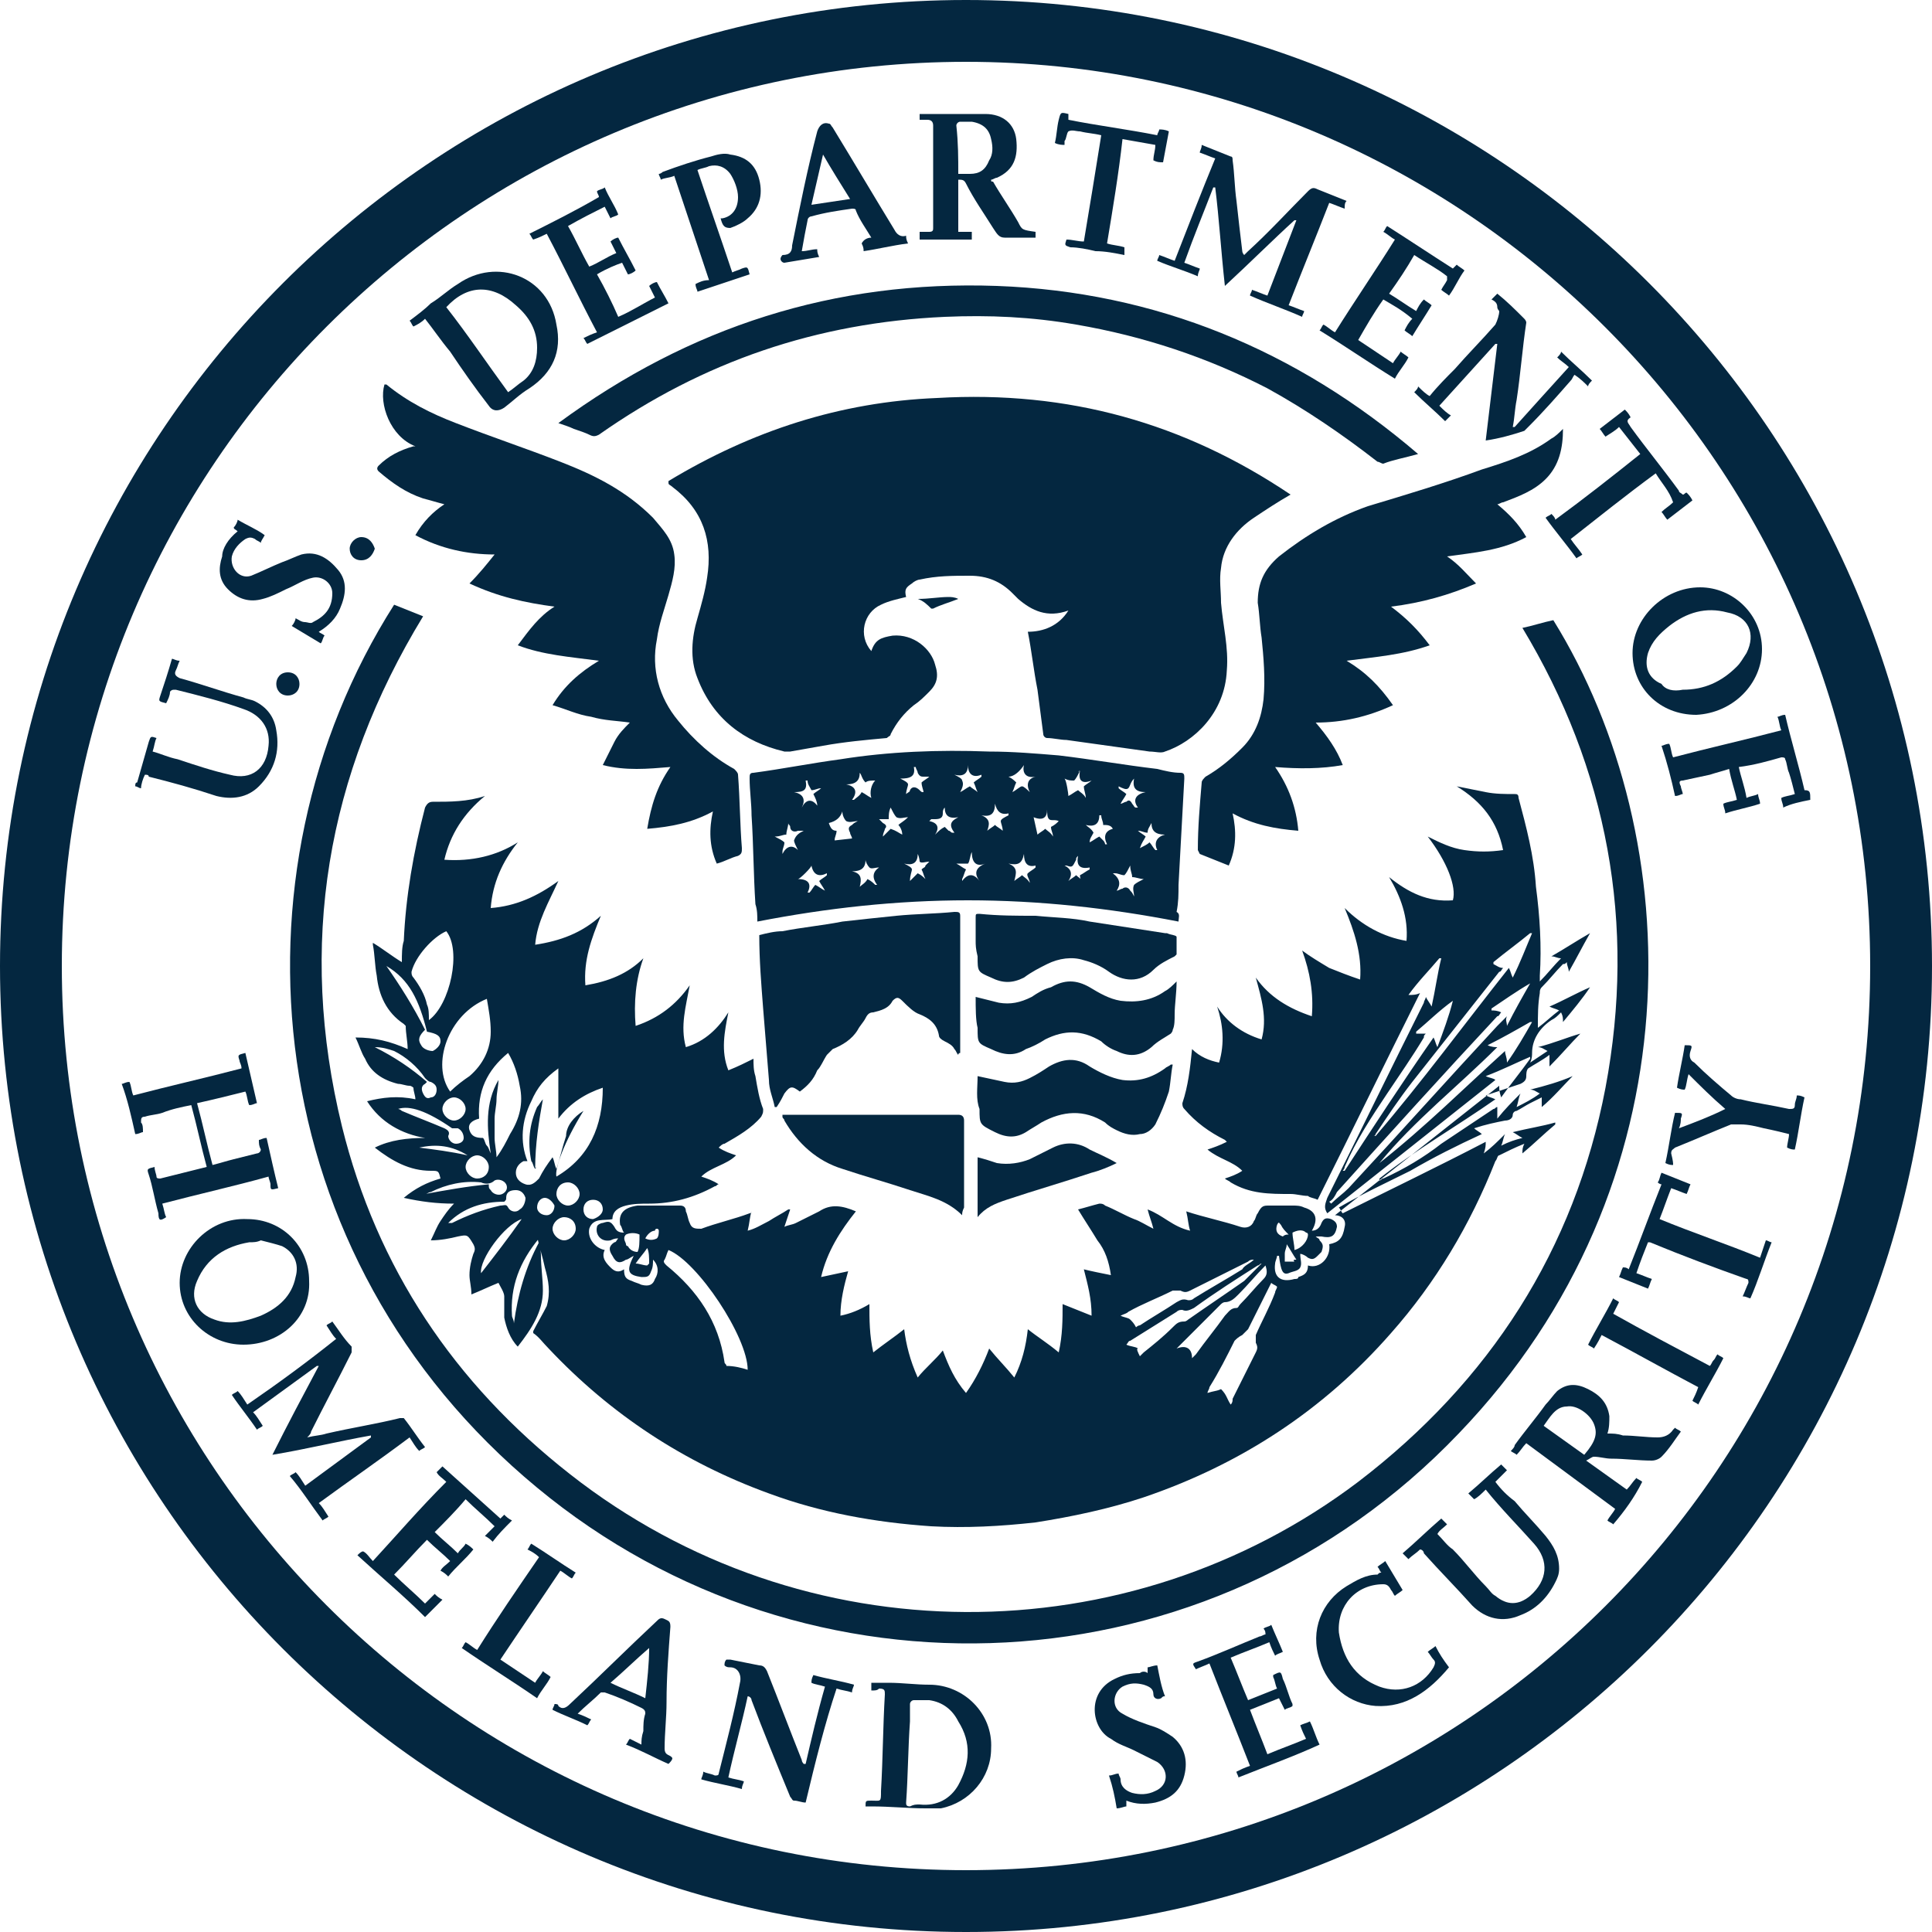
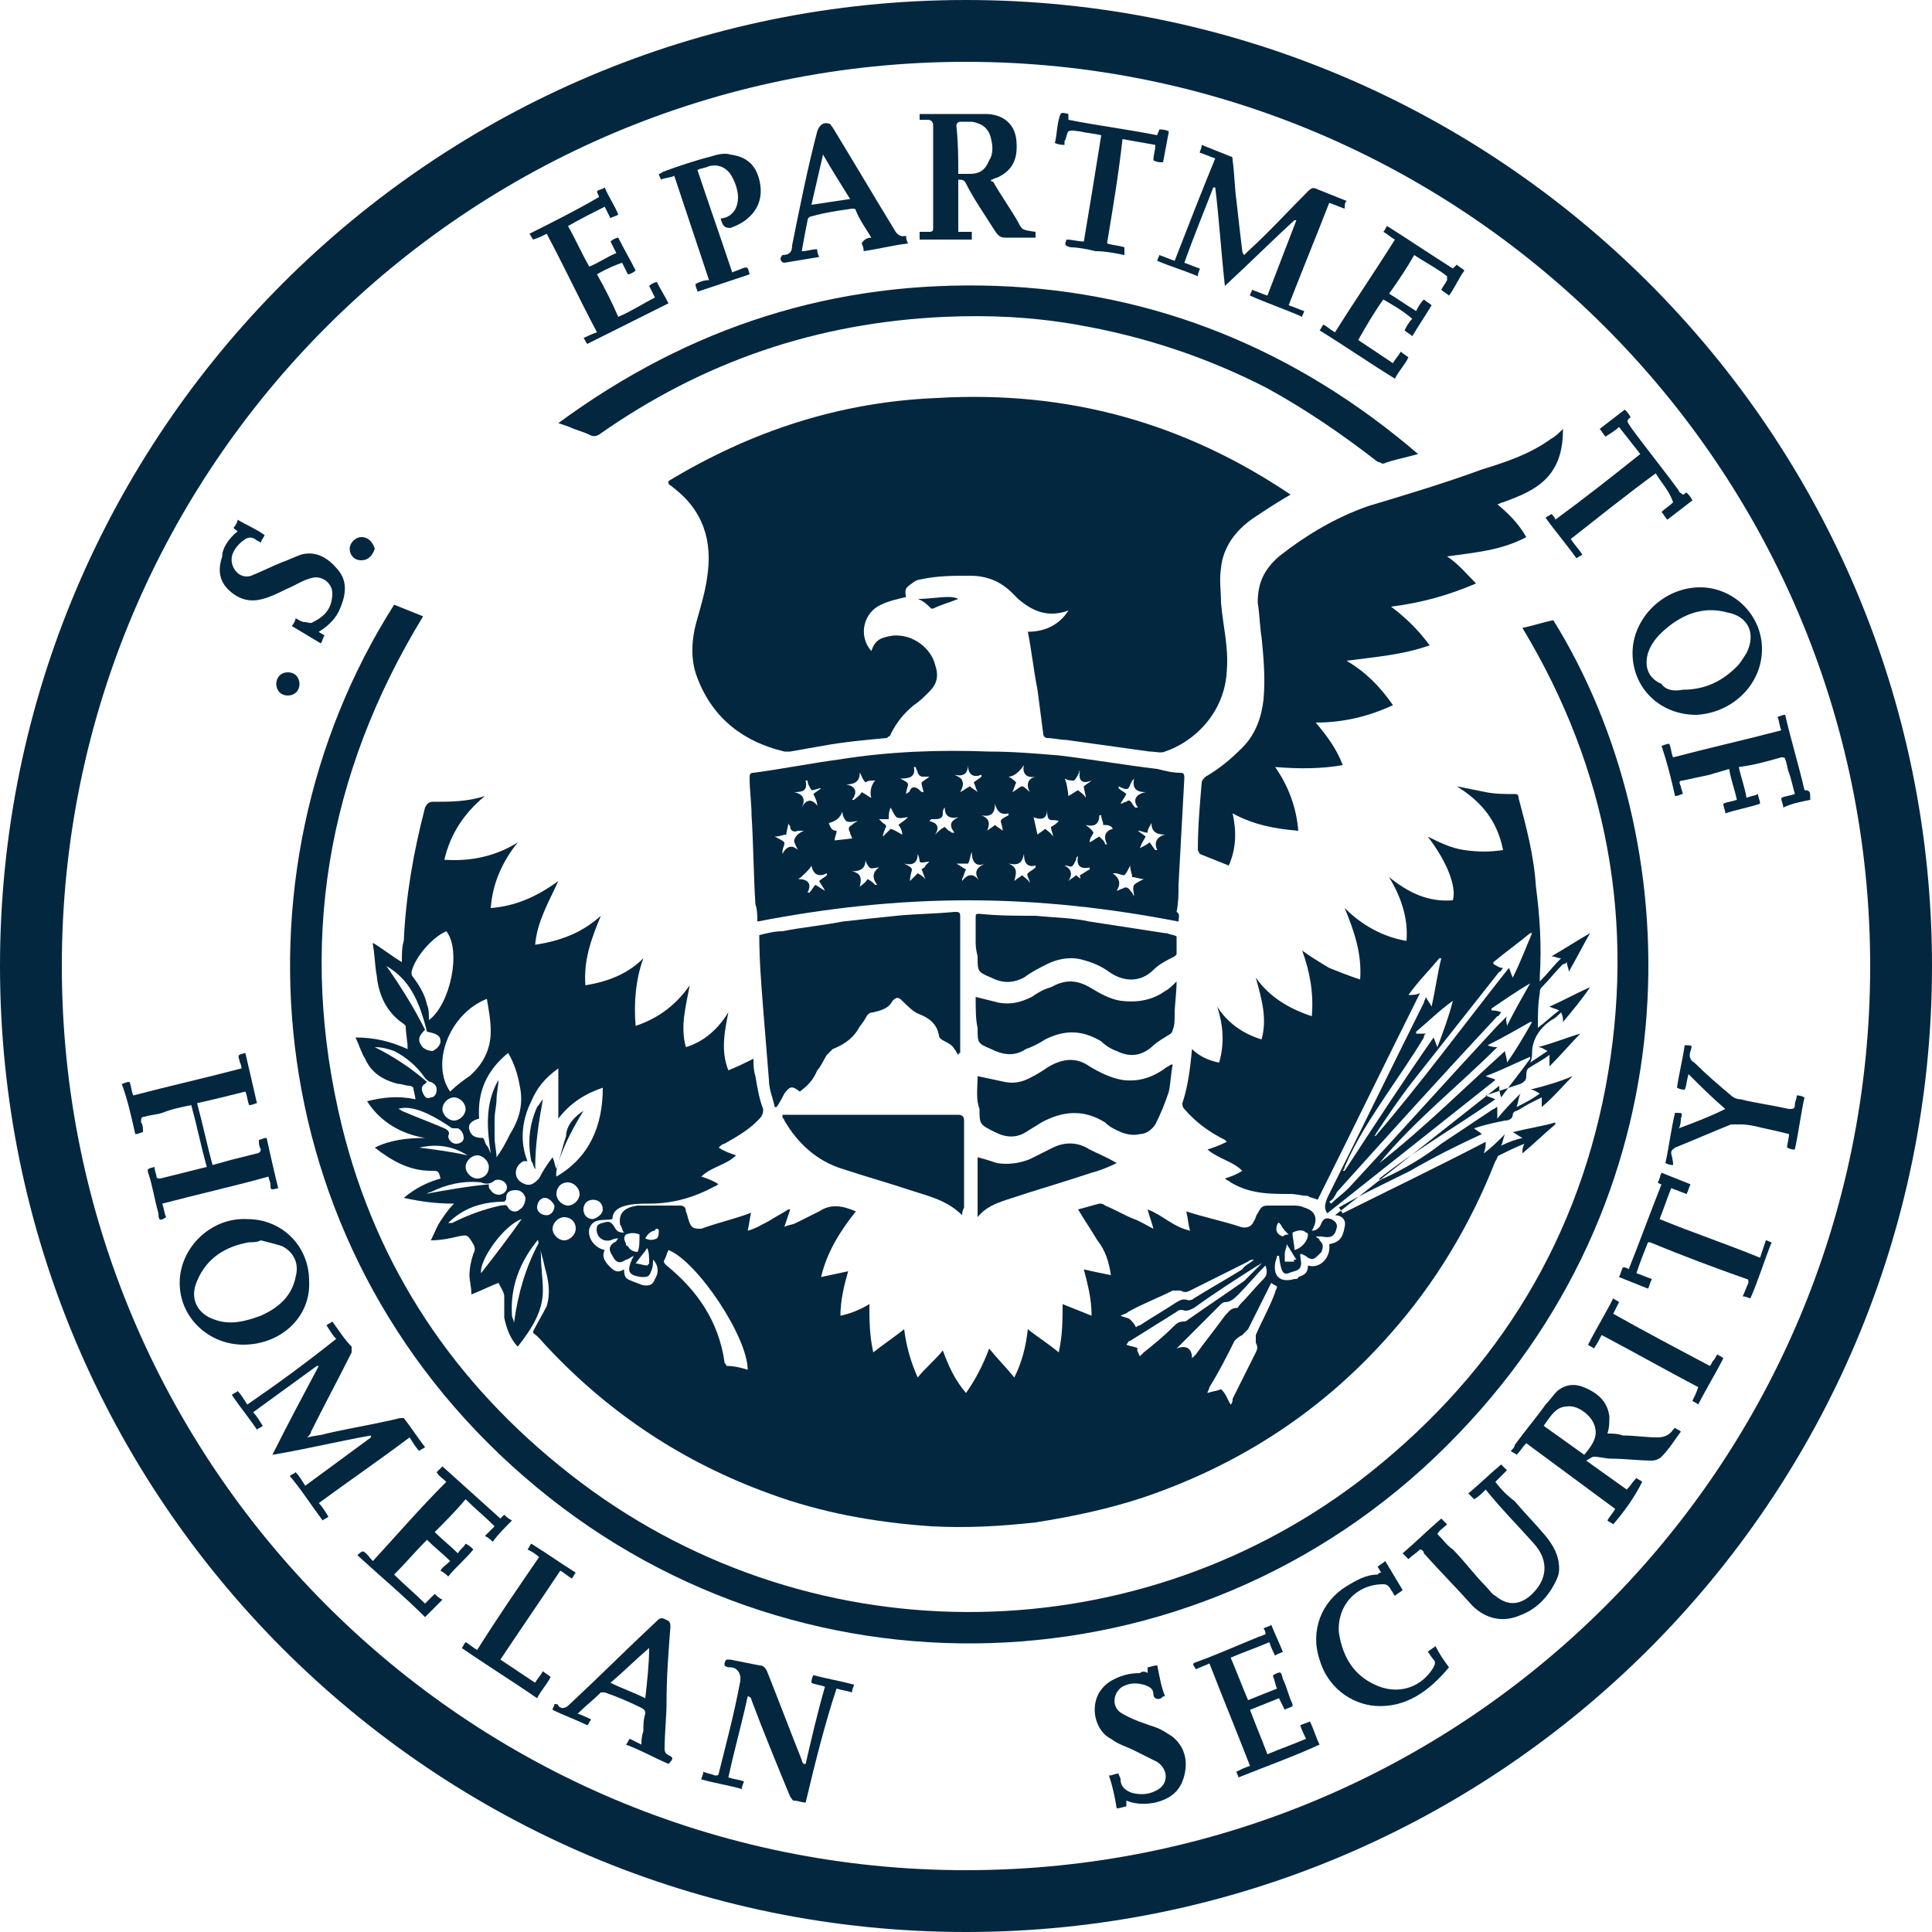
<svg xmlns="http://www.w3.org/2000/svg" version="1.1" id="Layer_1" x="0px" y="0px" viewBox="0 0 100 100" style="enable-background:new 0 0 500 500;" xml:space="preserve">
  <style type="text/css">
	.st0{fill:#042740;}
</style>
  <g>
    <path class="st0" d="M50,0C22.4,0,0,22.4,0,50s22.4,50,50,50s50-22.4,50-50S77.6,0,50,0z M50,96.8c-25.9,0-46.8-21-46.8-46.8   c0-25.9,21-46.8,46.8-46.8s46.8,21,46.8,46.8C96.8,75.9,75.9,96.8,50,96.8z" />
    <path class="st0" d="M27.9,64.1c0,0.3,0.1,0.6,0.1,0.9c0,0.6,0.1,1.2,0.1,1.8c0,1.1-0.6,2-1.3,2.9c-0.4-0.4-0.6-1-0.7-1.5   c0-0.4,0-0.7,0-1.1c0-0.2-0.2-0.5-0.3-0.7c-0.5,0.2-0.9,0.4-1.4,0.6c0-0.4-0.1-0.7-0.1-1c0-0.4,0.1-0.8,0.2-1.1   c0.1-0.2,0.1-0.3,0-0.5c-0.3-0.5-0.3-0.5-0.8-0.4c-0.4,0.1-0.9,0.2-1.4,0.2c0.2-0.4,0.3-0.7,0.5-1s0.4-0.6,0.7-0.9   c-0.9,0-1.7-0.1-2.6-0.3c0.6-0.5,1.2-0.8,1.9-1c-0.1-0.4-0.1-0.4-0.5-0.4c-1.1,0-2-0.5-2.9-1.2c0.8-0.4,1.7-0.5,2.6-0.5   c-1.2-0.2-2.3-0.8-3-1.9c0.8-0.2,1.6-0.3,2.5-0.1c0-0.2-0.1-0.4-0.1-0.6c0,0-0.1-0.1-0.2-0.1c-0.2,0-0.4-0.1-0.6-0.1   c-0.8-0.2-1.4-0.6-1.7-1.3c-0.2-0.3-0.3-0.7-0.5-1.1c1,0,1.8,0.2,2.7,0.6c0-0.4-0.1-0.8-0.1-1.2L20.9,53c-0.9-0.6-1.3-1.5-1.4-2.5   c-0.1-0.5-0.1-1.1-0.2-1.6v-0.1c0.5,0.3,1,0.7,1.5,1c0-0.4,0-0.8,0.1-1.1c0.1-2.3,0.5-4.6,1.1-6.9c0.1-0.2,0.2-0.3,0.4-0.3   c0.9,0,1.8,0,2.7-0.3c-1.1,0.9-1.8,2-2.1,3.3c1.4,0.1,2.7-0.2,3.8-0.9c-0.8,1-1.3,2.1-1.4,3.4c1.3-0.1,2.4-0.6,3.5-1.4   c-0.5,1.1-1.1,2.1-1.2,3.3c1.3-0.2,2.4-0.6,3.4-1.5c-0.5,1.2-0.9,2.3-0.8,3.6c1.2-0.2,2.2-0.6,3-1.4c-0.4,1.1-0.5,2.3-0.4,3.5   c1.2-0.4,2.1-1.1,2.8-2.1c-0.2,1.1-0.5,2.1-0.2,3.2c1-0.3,1.7-1,2.2-1.8c-0.2,1-0.4,2,0,3c0.5-0.2,0.9-0.4,1.3-0.6   c0,0.3,0,0.6,0.1,0.9c0.1,0.6,0.2,1.2,0.4,1.7c0,0.2,0,0.2-0.1,0.4c-0.5,0.6-1.2,1-1.9,1.4c-0.1,0-0.2,0.1-0.3,0.2   c0.3,0.2,0.6,0.3,0.9,0.4c-0.5,0.5-1.3,0.6-1.8,1.1c0.3,0.1,0.6,0.2,0.9,0.4c-0.1,0-0.1,0.1-0.2,0.1c-1.1,0.6-2.2,0.9-3.4,0.9   c-0.4,0-0.8,0-1.2,0.1s-0.7,0.3-0.7,0.7c-0.4,0.1-1-0.1-1.2,0.5c-0.1,0.5,0.3,1,0.8,1.1c-0.2,0.4,0.1,0.7,0.3,0.9   c0.2,0.2,0.4,0.3,0.7,0.1c0,0.4,0.1,0.5,0.4,0.6c0.2,0.1,0.3,0.1,0.5,0.2c0.4,0.1,0.6,0,0.7-0.3c0.2-0.3,0.2-0.7-0.1-1   c0,0.2,0,0.4-0.1,0.6c-0.1,0.3-0.2,0.3-0.5,0.3c-0.7-0.1-0.8-0.3-0.4-1.1c-0.2,0.1-0.3,0.2-0.4,0.2c-0.3,0.2-0.5,0.2-0.7-0.2   c-0.2-0.3-0.2-0.5,0.1-0.7c0.1,0,0.1-0.1,0.2-0.2c-0.1,0-0.2,0-0.4,0.1c-0.5,0.1-0.8-0.3-0.7-0.7c0-0.1,0.2-0.2,0.3-0.2   c0.3-0.1,0.4-0.1,0.6,0.2c0.1,0.2,0.2,0.3,0.5,0.3c-0.1-0.1-0.1-0.3-0.2-0.4c-0.1-0.6,0.2-0.9,0.9-1c0.4,0,0.7,0,1.1,0   c0.4,0,0.7,0,1.1,0c0.2,0,0.3,0.1,0.3,0.3c0.1,0.2,0.1,0.4,0.2,0.6c0.1,0.3,0.3,0.3,0.6,0.3c0.8-0.3,1.7-0.5,2.5-0.8   c0,0,0.1,0,0.1-0.1c-0.1,0.3-0.1,0.6-0.2,1c0.4-0.1,0.7-0.3,1.1-0.5c0.3-0.2,0.7-0.4,1-0.6c0,0,0,0,0.1,0c-0.1,0.3-0.2,0.6-0.3,0.9   c0.2-0.1,0.4-0.1,0.6-0.2c0.4-0.2,0.8-0.4,1.2-0.6c0.6-0.4,1.2-0.3,1.9,0c-0.8,1-1.5,2.1-1.8,3.4c0.5-0.1,0.9-0.2,1.4-0.3   c-0.2,0.7-0.4,1.5-0.4,2.3c0.5-0.1,1-0.3,1.5-0.6c0,0.8,0,1.6,0.2,2.5c0.5-0.4,1.1-0.8,1.6-1.2c0.1,0.8,0.3,1.6,0.7,2.5   c0.4-0.5,0.9-0.9,1.3-1.4c0.3,0.8,0.6,1.5,1.2,2.2c0.5-0.7,0.9-1.5,1.2-2.3c0.4,0.5,0.9,1,1.3,1.5c0.4-0.8,0.6-1.6,0.7-2.5   c0.5,0.4,1,0.7,1.6,1.2c0.2-0.9,0.2-1.7,0.2-2.5c0.5,0.2,1,0.4,1.5,0.6c0-0.9-0.2-1.6-0.4-2.4c0.4,0.1,0.9,0.2,1.4,0.3   c-0.1-0.7-0.3-1.3-0.7-1.8c-0.3-0.5-0.7-1.1-1-1.6c0.4-0.1,0.7-0.2,1.1-0.3c0.1,0,0.2,0,0.3,0.1c0.5,0.2,1,0.5,1.5,0.7   c0.3,0.1,0.6,0.3,1,0.5c-0.1-0.4-0.2-0.6-0.3-1c0.8,0.3,1.3,0.9,2.2,1.1c-0.1-0.3-0.1-0.6-0.2-1c0.9,0.3,1.9,0.5,2.8,0.8   c0.3,0.1,0.6,0,0.7-0.3c0.1-0.1,0.1-0.3,0.2-0.4c0.2-0.4,0.3-0.4,0.6-0.4c0.4,0,0.8,0,1.2,0c0.2,0,0.4,0,0.6,0.1   c0.7,0.2,0.7,0.7,0.4,1.2c0.2,0,0.4-0.1,0.5-0.4c0.1-0.2,0.2-0.3,0.5-0.2c0.2,0.1,0.3,0.2,0.3,0.4c-0.1,0.5-0.3,0.6-0.8,0.5   c-0.1,0-0.2,0-0.3,0c0.1,0.1,0.2,0.1,0.2,0.2c0.2,0.2,0.2,0.3,0.1,0.6c-0.1,0.1-0.1,0.1-0.2,0.2c-0.2,0.2-0.3,0.2-0.5,0.1   c-0.1-0.1-0.3-0.2-0.4-0.2c0,0.3,0.1,0.5,0,0.7s-0.4,0.2-0.6,0.3c-0.3,0.1-0.4-0.1-0.5-0.9c0,0,0,0-0.1,0c0,0.1-0.1,0.3-0.1,0.4   c-0.1,0.7,0.3,1,1,0.8c0.1,0,0.2,0,0.2-0.1c0.3-0.1,0.5-0.2,0.5-0.6c0.6,0.2,1.2-0.4,1.1-1.1c0.5-0.1,0.7-0.3,0.8-0.9   c0.1-0.4-0.2-0.6-0.5-0.6c2.8-2.2,5.6-4.4,8.5-6.7c0,0.2,0,0.3,0.1,0.6c0.5-0.7,1-1.3,1.5-2c0,0,0,0,0-0.1c-0.7,0.3-1.5,0.7-2.3,1   c0.2,0.1,0.4,0.1,0.5,0.2c-2.9,2.3-5.8,4.6-8.7,6.9c-0.2-0.3-0.1-0.5,0-0.8c1.7-3.4,3.3-6.7,5-10.1c0-0.1,0.1-0.2,0.1-0.3   c0.1,0.2,0.2,0.3,0.3,0.5c0.2-0.9,0.3-1.7,0.5-2.5c0,0,0,0-0.1,0c-0.5,0.6-1.1,1.2-1.6,1.9c0.2,0,0.4,0,0.6-0.1   c-1.8,3.6-3.5,7.1-5.3,10.7C68,62,67.8,62,67.7,61.9c-0.3,0-0.6-0.1-0.9-0.1c-1.1,0-2.1,0-3.1-0.6c-0.1-0.1-0.2-0.1-0.3-0.2   c0.3-0.1,0.6-0.2,0.9-0.4c-0.5-0.5-1.2-0.6-1.8-1.1c0.3-0.1,0.6-0.2,1-0.4L63.4,59c-0.8-0.4-1.5-0.9-2.1-1.6   c-0.1-0.1-0.1-0.2-0.1-0.3c0.3-0.9,0.4-1.8,0.5-2.8c0.4,0.4,0.9,0.6,1.4,0.7c0.3-1,0.2-2-0.1-2.9c0.5,0.8,1.3,1.4,2.3,1.7   c0.3-1.1,0-2.1-0.3-3.2c0.7,1,1.7,1.6,2.9,2c0.1-1.2-0.1-2.3-0.5-3.4c0.4,0.3,0.9,0.6,1.4,0.9c0.5,0.2,1,0.4,1.6,0.6   c0.1-1.3-0.3-2.5-0.8-3.7c0.9,0.9,2,1.5,3.2,1.7c0.1-1.2-0.3-2.3-0.9-3.3c1,0.8,2,1.3,3.3,1.2c0.2-0.7-0.3-2-1.3-3.3   c0.6,0.3,1.2,0.6,1.9,0.7c0.7,0.1,1.3,0.1,2,0c-0.3-1.5-1.1-2.5-2.4-3.3c0.5,0.1,1,0.2,1.5,0.3s1,0.1,1.5,0.1c0.1,0,0.2,0,0.2,0.2   c0.4,1.5,0.8,3,0.9,4.6c0.2,1.5,0.3,3.1,0.2,4.6c0,0.1,0,0.1,0,0.3c0.4-0.4,0.7-0.8,1.1-1.2c-0.2,0-0.3-0.1-0.5-0.1   c0.7-0.4,1.3-0.8,2-1.2l0,0c-0.4,0.7-0.7,1.3-1.1,2c0-0.2-0.1-0.3-0.1-0.5c-0.1,0.1-0.1,0.1-0.2,0.1c-0.4,0.4-0.7,0.8-1.1,1.2   c-0.1,0.1-0.1,0.2-0.1,0.3c-0.1,0.6-0.1,1.1-0.1,1.8c0.4-0.3,0.7-0.6,1.1-0.9c-0.2-0.1-0.3-0.1-0.5-0.2c0.7-0.3,1.4-0.7,2.1-1l0,0   c-0.4,0.6-0.9,1.2-1.4,1.8c0-0.2,0-0.3-0.1-0.5c-0.2,0.2-0.3,0.3-0.5,0.4c-0.6,0.4-1,1-1,1.7c0,0.1,0,0.3-0.1,0.5   c0.3-0.2,0.6-0.4,0.9-0.6c-0.2-0.1-0.3-0.2-0.5-0.2c0.8-0.2,1.5-0.5,2.2-0.7l0,0c-0.5,0.5-1,1.1-1.6,1.7c0-0.2,0-0.3,0-0.6   c-0.4,0.3-0.8,0.5-1.1,0.7C79,55.4,79,55.6,79,55.7c0,0.2-0.1,0.3-0.3,0.4c-0.6,0.2-1.2,0.4-1.8,0.6c0.2,0.1,0.3,0.1,0.5,0.2   c-2,1.4-4.1,2.6-6,4.1c0,0,0,0,0,0.1c0.1,0,0.1-0.1,0.2-0.1c1.1-0.5,2.1-1.1,3-1.8c0.9-0.6,1.8-1.2,2.7-1.8c0.1,0,0.1-0.1,0.2-0.1   c0,0.2,0,0.3,0,0.6c0.4-0.5,0.8-0.9,1.2-1.3c-0.1,0.2-0.1,0.4-0.2,0.7c0.4-0.2,0.8-0.4,1.2-0.7c-0.2-0.1-0.3-0.2-0.5-0.2   c0.8-0.2,1.5-0.4,2.2-0.7l0,0c-0.5,0.5-1,1.1-1.6,1.6c0-0.2,0-0.3,0-0.5c-0.2,0.1-0.4,0.2-0.6,0.3c-0.2,0.1-0.5,0.3-0.7,0.4   c-0.1,0-0.2,0.1-0.2,0.2c0,0.2-0.2,0.3-0.4,0.3c-0.5,0.1-1,0.2-1.6,0.4c0.1,0.1,0.3,0.2,0.4,0.3c-1.3,0.6-2.5,1.2-3.7,1.9   c-1.2,0.6-2.5,1.2-3.7,1.9c0.1,0.1,0.1,0.2,0.2,0.3c2.4-1.2,4.9-2.4,7.4-3.7c0,0.2,0,0.3-0.1,0.6c0.4-0.3,0.7-0.6,1.1-1   c-0.1,0.2-0.1,0.4-0.2,0.6c0.4-0.2,0.7-0.3,1.1-0.4c-0.2-0.1-0.3-0.2-0.5-0.3c0.8-0.2,1.5-0.3,2.2-0.5c0,0,0,0,0,0.1   c-0.6,0.5-1.1,1-1.7,1.5c0-0.2,0-0.3,0.1-0.5c-0.5,0.2-0.9,0.4-1.3,0.6c-0.1,0-0.1,0.2-0.2,0.3c-1.3,3.3-3.1,6.3-5.4,8.9   c-3.5,4-7.8,6.8-12.8,8.5c-1.8,0.6-3.7,1-5.6,1.3C51.8,79,50,79.1,48.2,79c-2.9-0.2-5.7-0.7-8.4-1.7c-4.4-1.6-8.2-4.1-11.4-7.5   c-0.3-0.3-0.5-0.6-0.8-0.8v-0.1c0.2-0.4,0.5-0.9,0.7-1.3c0.2-0.7,0.1-1.3-0.1-2c-0.1-0.5-0.3-1.1-0.4-1.6   C28.1,64.1,28,64.1,27.9,64.1L27.9,64.1c-1,1.2-1.5,2.5-1.4,4c0,0.1,0.1,0.2,0.1,0.4c0.2-1.5,0.6-2.9,1.3-4.2   C27.9,64.1,27.9,64.1,27.9,64.1z M30.2,57.5c-1,1.6-1.5,3-1.4,3.4c1.7-1,2.4-2.6,2.4-4.6c-0.9,0.3-1.7,0.8-2.3,1.6   c0-0.8,0-1.7,0-2.6c-0.7,0.5-1.1,1-1.4,1.7c-0.5,1-0.6,2.1-0.2,3.1c-0.1,0-0.2,0-0.2,0c-0.2,0.1-0.4,0.3-0.4,0.6   c0,0.3,0.2,0.5,0.5,0.6s0.5-0.1,0.7-0.3c0.2-0.4,0.4-0.7,0.7-1.1c0.1,0.2,0.1,0.4,0.2,0.6c0.2-0.6,0.3-1.1,0.5-1.7   C29.3,58.3,29.7,57.8,30.2,57.5z M23.3,56.5c0.3-0.3,0.7-0.6,1-0.8c0.7-0.6,1.1-1.4,1.1-2.3c0-0.6-0.1-1.1-0.2-1.7   C23.2,52.5,22.3,55.1,23.3,56.5z M24.8,57.9c-0.4,0.1-0.6,0.3-0.5,0.6c0.1,0.3,0.3,0.4,0.7,0.4c0.1,0.1,0.1,0.3,0.2,0.4   c0.1,0.1,0.1,0.2,0.2,0.4c-0.2-1.3-0.3-2.6,0.4-3.8c0,0.3-0.1,0.7-0.1,1s-0.1,0.7-0.1,1s0,0.7,0,1s0.1,0.7,0.1,1   c0.3-0.4,0.5-0.8,0.7-1.2c0.5-0.8,0.7-1.6,0.5-2.5c-0.1-0.6-0.3-1.2-0.6-1.7C25.2,55.4,24.7,56.5,24.8,57.9z M38.7,70.9   c0-1.7-2.6-5.6-4.1-6.2c-0.1,0.2-0.1,0.3-0.2,0.5c-0.1,0.1,0,0.2,0.1,0.3c1.6,1.3,2.7,2.9,3,5c0,0.1,0.1,0.1,0.1,0.2   C38,70.7,38.4,70.8,38.7,70.9z M78,53.1c0.4-0.8,0.8-1.5,1.2-2.2l0,0c-0.7,0.4-1.4,0.9-2,1.3c0,0,0,0,0,0.1c0.1,0,0.3,0,0.5,0.1   c-0.1,0.1-0.1,0.2-0.2,0.2c-2.8,3-5.6,6.1-8.3,9.1c-0.1,0.2-0.2,0.4-0.4,0.5c0,0,0,0,0.1,0.1c0.3-0.3,0.6-0.5,0.9-0.8   c2.6-2.8,5.1-5.6,7.7-8.4c0.2-0.2,0.3-0.3,0.5-0.5C77.9,52.8,78,52.9,78,53.1z M22.2,52.8c1.1-0.8,1.7-3.6,0.9-4.6   c-0.7,0.3-1.6,1.3-1.8,2.1c0,0.1,0,0.2,0.1,0.3c0.3,0.4,0.6,0.9,0.7,1.4C22.2,52.2,22.2,52.5,22.2,52.8z M77.8,50.1   c-0.1,0.1-0.1,0.2-0.2,0.2c-1.5,1.9-3,3.8-4.5,5.7c-0.7,0.9-1.3,1.8-1.9,2.7c0,0,0,0.1-0.1,0.1c0,0,0,0,0.1,0   c2.4-2.8,4.6-5.8,6.9-8.7c0.1,0.2,0.1,0.3,0.2,0.5c0.4-0.8,0.7-1.6,1-2.3c0,0,0,0-0.1,0c-0.6,0.5-1.3,1-1.9,1.5c0,0,0,0,0,0.1   C77.5,50,77.6,50.1,77.8,50.1z M63.7,72.7c0.1-0.1,0.1-0.2,0.1-0.3c0.4-0.8,0.8-1.6,1.2-2.4c0.1-0.2,0.1-0.3,0-0.5   c0-0.1,0-0.3,0-0.4c0.3-0.7,0.7-1.4,1-2.2c0-0.1,0.1-0.2,0.1-0.3c-0.1-0.1-0.2-0.1-0.3-0.2c-0.4,0.8-0.8,1.6-1.2,2.4   c-0.1,0.1-0.2,0.2-0.3,0.3c-0.2,0.1-0.3,0.2-0.4,0.3c-0.4,0.8-0.8,1.6-1.3,2.4c0,0.1-0.1,0.2-0.1,0.3c0.3-0.1,0.5-0.1,0.7-0.2   C63.5,72.2,63.5,72.4,63.7,72.7z M77.9,54.4c0,0.2,0.1,0.3,0.1,0.6c0.5-0.7,0.9-1.4,1.3-2.1c0,0,0,0-0.1,0   c-0.7,0.4-1.4,0.8-2.2,1.2c0.2,0.1,0.4,0.1,0.5,0.1c-2,2-4.3,3.8-6.1,6C73.8,58.3,75.8,56.3,77.9,54.4z M59,70.2   c0.1-0.1,0.1-0.1,0.2-0.2c0.5-0.4,1-0.8,1.5-1.3c0.2-0.2,0.3-0.3,0.6-0.3c0.1,0,0.2-0.1,0.2-0.1c1-0.7,1.9-1.3,2.9-2   c0.3-0.3,0.6-0.6,0.9-0.9l0,0c-0.1,0-0.1,0.1-0.2,0.1c-1.1,0.7-2.2,1.4-3.3,2.2c-0.2,0.1-0.4,0.2-0.6,0.1c-0.1,0-0.2,0-0.3,0.1   c-0.8,0.5-1.6,1-2.4,1.5c-0.1,0-0.1,0.1-0.2,0.2c0.2,0.1,0.5,0.1,0.6,0.2C58.8,69.8,58.9,70,59,70.2z M75.2,51.8L75.2,51.8   c-0.7,0.5-1.3,1.1-1.9,1.6c0,0,0,0,0,0.1c0.2,0,0.3,0,0.5,0c-0.1,0.1-0.1,0.1-0.1,0.2c-0.6,1-1.3,2-1.9,2.9   c-0.8,1.2-1.6,2.4-2.2,3.8c0,0.1-0.1,0.2-0.1,0.2s0,0,0.1,0c1.5-2.3,3-4.6,4.6-6.9c0.1,0.2,0.1,0.3,0.2,0.5   C74.7,53.4,75,52.6,75.2,51.8z M65.5,65.5c-0.5,0.5-0.9,1-1.4,1.5c-0.2,0.2-0.4,0.4-0.7,0.4c-0.1,0-0.2,0.1-0.2,0.1   c-0.7,0.7-1.4,1.4-2.1,2.1c0,0-0.1,0.1-0.2,0.2c0.5-0.2,0.8,0,0.8,0.5c0.1-0.1,0.1-0.1,0.2-0.2c0.5-0.7,1-1.3,1.5-2   c0.2-0.2,0.3-0.4,0.6-0.4c0.1,0,0.1-0.1,0.2-0.2c0.4-0.4,0.8-0.9,1.2-1.3C65.6,66,65.6,65.8,65.5,65.5z M64.9,65.2L64.9,65.2   c-0.1,0-0.2,0-0.3,0.1c-1,0.5-2,1-3,1.5c-0.2,0.1-0.3,0.1-0.5,0c-0.1,0-0.3,0-0.4,0c-0.8,0.4-1.6,0.7-2.3,1.1   C58.3,68,58.2,68,58,68.1c0.2,0.1,0.4,0.1,0.5,0.2s0.2,0.2,0.3,0.4c0,0,0.1-0.1,0.2-0.1c0.6-0.4,1.3-0.8,1.9-1.2   c0.2-0.1,0.3-0.2,0.6-0.1c0.1,0,0.2,0,0.3-0.1c0.8-0.5,1.7-1,2.5-1.5C64.4,65.5,64.7,65.4,64.9,65.2z M20,50c0.7,1,1.4,2.1,2,3.3   c-0.3,0.3-0.4,0.5-0.2,0.8c0.1,0.2,0.4,0.3,0.6,0.3c0.2-0.1,0.4-0.3,0.4-0.5c0-0.3-0.2-0.4-0.7-0.5C21.7,51.8,21.2,50.7,20,50z    M23.2,63.3C23.2,63.3,23.2,63.4,23.2,63.3c0.1,0,0.2,0,0.2,0c0.8-0.4,1.6-0.7,2.5-0.9c0.2,0,0.3-0.1,0.4,0.1   c0.1,0.2,0.4,0.3,0.6,0.1c0.2-0.1,0.3-0.4,0.3-0.6c-0.1-0.3-0.3-0.4-0.5-0.4c-0.3,0-0.5,0.1-0.5,0.4c0,0.1,0,0.1-0.1,0.2   C25,62.2,24,62.5,23.2,63.3z M19.4,54.2c1,0.5,1.9,1.1,2.7,1.8L22,56.1c-0.2,0.1-0.2,0.3-0.1,0.5c0.1,0.2,0.2,0.3,0.4,0.2   c0.2,0,0.3-0.2,0.3-0.4c0-0.2-0.1-0.3-0.3-0.4c-0.1,0-0.2-0.1-0.3-0.2c-0.4-0.6-1-1.1-1.6-1.4C20.1,54.3,19.8,54.2,19.4,54.2z    M29.4,62.4c0.3,0,0.6-0.3,0.6-0.6c0-0.3-0.3-0.6-0.6-0.6c-0.4,0-0.6,0.3-0.6,0.6C28.8,62.1,29.1,62.4,29.4,62.4z M29.2,64.2   c0.3,0,0.6-0.3,0.6-0.6c0-0.4-0.3-0.6-0.6-0.6s-0.6,0.3-0.6,0.6C28.6,63.9,28.9,64.2,29.2,64.2z M25.3,61.3c0,0.2,0,0.2,0.1,0.3   c0.1,0.2,0.4,0.3,0.6,0.2c0.2-0.1,0.3-0.3,0.2-0.5s-0.4-0.3-0.6-0.2c-0.2,0.2-0.5,0.2-0.7,0.1c-0.9-0.1-1.8,0.1-2.6,0.5   c-0.1,0-0.2,0.1-0.3,0.1C23.1,61.6,24.2,61.4,25.3,61.3z M23.4,58.4c-1.3-0.9-2.2-1.2-2.8-1c0.1,0,0.2,0.1,0.2,0.1   c0.7,0.3,1.5,0.6,2.2,0.9c0.2,0.1,0.3,0.2,0.2,0.4c0,0.2,0.2,0.4,0.4,0.4s0.4-0.1,0.4-0.3c0-0.2-0.1-0.4-0.3-0.5   C23.8,58.4,23.6,58.4,23.4,58.4z M25.3,60.4c0-0.3-0.3-0.6-0.6-0.6s-0.6,0.3-0.6,0.6c0,0.3,0.3,0.6,0.6,0.6S25.3,60.8,25.3,60.4z    M24.1,57.4c0-0.3-0.3-0.6-0.6-0.6s-0.6,0.3-0.6,0.6c0,0.3,0.3,0.6,0.6,0.6S24.1,57.7,24.1,57.4z M27,63.1   c-0.9,0.3-2.2,2.1-2.1,2.8C25.6,65,26.3,64.1,27,63.1z M31.2,62.6c0-0.3-0.2-0.5-0.5-0.5s-0.5,0.2-0.5,0.5s0.2,0.5,0.5,0.5   C31,63,31.2,62.8,31.2,62.6z M28.2,62c-0.2,0-0.4,0.2-0.4,0.5c0,0.2,0.2,0.4,0.5,0.4c0.2,0,0.4-0.2,0.4-0.5   C28.6,62.2,28.4,62,28.2,62z M67,64.7c0.4-0.1,0.7-0.5,0.7-0.8c0,0,0-0.1-0.1-0.1c-0.2-0.2-0.5-0.1-0.7,0   C66.9,64.1,67,64.4,67,64.7z M33.1,63.9c-0.2-0.1-0.5-0.1-0.7,0c-0.2,0.2,0,0.4,0,0.5c0,0,0,0.1,0.1,0.1c0.1,0.2,0.3,0.3,0.5,0.3   C33.1,64.6,33.1,64.3,33.1,63.9z M24.2,59.8c-0.8-0.5-1.6-0.6-2.5-0.4C22.5,59.5,23.3,59.6,24.2,59.8z M33.5,64.6   c-0.2,0.3-0.4,0.5-0.6,0.8c0.2,0,0.4,0.1,0.6,0.1l0.1-0.1C33.6,65.1,33.6,64.8,33.5,64.6z M67.1,65.2c-0.2-0.3-0.3-0.5-0.5-0.8   c0,0.2-0.1,0.3-0.1,0.5c0,0.1,0,0.3,0,0.4c0.2,0,0.3,0,0.5,0C66.9,65.2,67,65.2,67.1,65.2z M33.4,64.1c0.2,0.1,0.4,0.1,0.6,0   c0.1-0.1,0.1-0.3,0.1-0.4c0,0,0-0.1-0.1-0.1c0,0-0.1,0-0.1,0.1C33.7,63.7,33.5,63.9,33.4,64.1z M66.7,63.9   c-0.2-0.2-0.3-0.3-0.4-0.5c-0.1-0.1-0.1-0.2-0.2,0c-0.1,0.3,0,0.5,0.3,0.6C66.5,63.9,66.6,63.9,66.7,63.9z" />
    <path class="st0" d="M66.8,25.6c-0.7,0.4-1.3,0.8-1.9,1.2c-0.9,0.6-1.6,1.5-1.7,2.6c-0.1,0.6,0,1.2,0,1.8c0.1,1.2,0.4,2.3,0.3,3.5   c-0.1,2.2-1.7,3.7-3.2,4.2c-0.2,0.1-0.5,0-0.8,0c-1.4-0.2-2.9-0.4-4.3-0.6c-0.3,0-0.7-0.1-1-0.1c-0.1,0-0.2-0.1-0.2-0.2   c-0.1-0.8-0.2-1.5-0.3-2.3c-0.2-1-0.3-2-0.5-3c0.8,0,1.6-0.3,2.1-1.1c-1.1,0.4-1.9,0-2.6-0.6c-0.1-0.1-0.2-0.2-0.3-0.3   c-0.6-0.6-1.3-0.9-2.2-0.9s-1.7,0-2.6,0.2c-0.1,0-0.3,0.1-0.4,0.2c-0.3,0.2-0.4,0.3-0.3,0.7c-0.4,0.1-0.9,0.2-1.3,0.4   c-0.9,0.4-1.2,1.6-0.5,2.4l0,0c0.2-0.6,0.5-0.7,1.1-0.8c1.1-0.1,2,0.7,2.2,1.5c0.2,0.6,0.1,1-0.3,1.4c-0.3,0.3-0.5,0.5-0.8,0.7   c-0.5,0.4-0.9,0.9-1.2,1.5c0,0.1-0.1,0.1-0.2,0.2c-1.1,0.1-2.2,0.2-3.3,0.4c-0.6,0.1-1.1,0.2-1.7,0.3c-0.1,0-0.2,0-0.3,0   c-2.1-0.5-3.7-1.7-4.5-3.8c-0.4-1-0.3-2.1,0-3.1c0.2-0.7,0.4-1.4,0.5-2.1c0.3-1.9-0.2-3.5-1.8-4.7c-0.1-0.1-0.2-0.1-0.2-0.2   c0,0,0,0,0-0.1c4.3-2.6,8.9-4.1,13.9-4.3C55.3,20.2,61.3,21.9,66.8,25.6z" />
    <path class="st0" d="M78.8,32.5c0.5-0.1,1.1-0.3,1.6-0.4c7,11.3,7.5,29.2-4.9,42.1C62.6,87.7,41.8,88.6,27.8,77   c-14.4-11.9-16.3-31.7-7.4-45.7c0.5,0.2,1,0.4,1.5,0.6c-5,8.2-6.5,17-4.2,26.4c1.8,7.3,5.8,13.3,11.8,18   c12.1,9.5,28.9,9.4,40.8,0.4c6.8-5.2,11.2-12,12.8-20.4C84.7,47.8,83.2,39.8,78.8,32.5z" />
    <path class="st0" d="M61,47.7c-3.6-0.7-7.2-1.1-10.9-1.1s-7.3,0.4-10.9,1.1c0-0.3,0-0.6-0.1-0.9c-0.1-1.5-0.1-3.1-0.2-4.6   c0-0.6-0.1-1.3-0.1-1.9c0-0.2,0-0.3,0.2-0.3c1.5-0.2,3-0.5,4.5-0.7c2.5-0.4,5.1-0.5,7.7-0.4c1.2,0,2.4,0.1,3.6,0.2   c1.7,0.2,3.4,0.5,5.1,0.7c0.4,0.1,0.8,0.2,1.2,0.2c0.2,0,0.2,0.1,0.2,0.3c-0.1,1.8-0.2,3.7-0.3,5.5c0,0.5,0,0.9-0.1,1.4   C61.1,47.3,61,47.5,61,47.7z M57.1,42.7c0-0.2-0.1-0.3-0.1-0.5c0,0,0,0-0.1,0c0,0.5-0.3,0.6-0.7,0.5c0.1,0.1,0.3,0.2,0.4,0.4   c-0.1,0.2-0.2,0.3-0.2,0.5l0,0c0.2-0.1,0.3-0.2,0.5-0.3c0.1,0.1,0.1,0.1,0.2,0.2c0.1,0.1,0.1,0.2,0.1,0.2h0.1   c-0.2-0.4-0.1-0.7,0.3-0.8C57.5,42.7,57.3,42.7,57.1,42.7z M53.5,42.3l0.2,0.9c0.1-0.1,0.3-0.2,0.4-0.3c0.1,0.1,0.3,0.2,0.4,0.4   l0,0c0-0.2-0.1-0.3-0.1-0.5c0.2-0.1,0.3-0.2,0.4-0.3c-0.2-0.1-0.4,0-0.5-0.1s-0.1-0.3-0.1-0.5C54.2,42.3,54,42.5,53.5,42.3z    M58.7,40.3C58.7,40.3,58.6,40.3,58.7,40.3c-0.2,0.2-0.2,0.4-0.3,0.5c-0.1,0.1-0.3,0-0.5-0.1c0,0,0,0,0,0.1   c0.1,0.1,0.3,0.2,0.4,0.3c-0.1,0.2-0.2,0.3-0.3,0.5c0.1,0,0.2-0.1,0.3-0.1c0.1-0.1,0.2-0.1,0.3,0.1c0.1,0.1,0.1,0.2,0.2,0.2h0.1   c-0.3-0.4-0.1-0.7,0.4-0.8C58.8,41,58.6,40.8,58.7,40.3z M47.7,40.5c0.1-0.1,0.3-0.2,0.4-0.3c-0.1,0-0.2,0-0.3,0s-0.2,0-0.3-0.2   c0-0.1-0.1-0.2-0.1-0.3h-0.1c0.1,0.5-0.2,0.6-0.7,0.6c0.2,0.1,0.4,0.2,0.4,0.3s-0.1,0.3-0.1,0.5c0.1-0.1,0.2-0.1,0.2-0.2   c0.1-0.2,0.3-0.2,0.5,0c0.1,0.1,0.1,0.1,0.2,0.1l0,0C47.8,40.9,47.7,40.7,47.7,40.5z M41.6,43c-0.1,0-0.2,0-0.3,0   c-0.2,0.1-0.4,0-0.4-0.2c0-0.1-0.1-0.1-0.1-0.2c0,0.2-0.1,0.4-0.1,0.6c-0.2,0-0.3,0.1-0.6,0.1c0.2,0.1,0.4,0.2,0.5,0.3   c0,0.2-0.1,0.3-0.1,0.5c0,0,0,0,0,0.1c0.2-0.4,0.5-0.5,0.8-0.2c-0.1-0.2-0.2-0.4-0.2-0.5C41.2,43.2,41.4,43.1,41.6,43z M49.7,41   c0.2-0.1,0.3-0.2,0.5-0.3c0.1,0.1,0.3,0.2,0.4,0.3l0,0c-0.1-0.2-0.1-0.3-0.2-0.5c0.1-0.1,0.3-0.2,0.4-0.3v-0.1   c-0.5,0.2-0.7-0.1-0.7-0.5c0,0.5-0.3,0.6-0.7,0.5c0.2,0.1,0.4,0.2,0.4,0.3C49.9,40.6,49.8,40.8,49.7,41z M57.8,46.1   c0.1,0,0.2-0.1,0.3-0.1c0.1-0.1,0.3-0.1,0.4,0.1c0.1,0.1,0.1,0.1,0.2,0.3c0-0.2-0.1-0.4,0-0.6c0.1-0.1,0.3-0.2,0.5-0.3   c-0.2,0-0.4-0.1-0.6-0.1c0-0.2-0.1-0.3-0.1-0.6c-0.1,0.2-0.2,0.4-0.3,0.5c-0.2,0-0.3-0.1-0.5-0.1h-0.1C58,45.5,58,45.8,57.8,46.1z    M43.3,43c0,0.2-0.1,0.3-0.1,0.5l0.9-0.1c0-0.1-0.1-0.2-0.1-0.3c-0.1-0.2-0.1-0.3,0.1-0.4c0.1-0.1,0.1-0.1,0.3-0.2   c-0.2,0-0.4,0.1-0.6,0c-0.1-0.1-0.2-0.3-0.2-0.5c-0.1,0.3-0.3,0.5-0.7,0.6C43,42.9,43.1,43,43.3,43z M46.7,43.2L46.7,43.2   c0-0.2-0.1-0.4-0.2-0.5c0.1-0.1,0.3-0.2,0.5-0.4c-0.2,0-0.4,0.1-0.6,0c-0.1-0.1-0.2-0.3-0.3-0.5C46,42,46,42.2,46,42.4   c-0.2,0-0.3,0-0.5,0c0.1,0.1,0.2,0.2,0.2,0.2c0.2,0.1,0.2,0.2,0.1,0.3c0,0.1-0.1,0.2-0.1,0.4c0.2-0.2,0.3-0.3,0.4-0.4   C46.4,43,46.5,43.1,46.7,43.2z M42.3,41.7C42.3,41.6,42.3,41.6,42.3,41.7c0-0.2-0.1-0.4-0.2-0.6c0.1-0.1,0.3-0.2,0.4-0.3l0,0   c-0.2,0-0.3,0.1-0.5,0.1c-0.1-0.2-0.2-0.3-0.2-0.5h-0.1c0.1,0.5-0.1,0.6-0.6,0.6c0.5,0.1,0.6,0.4,0.4,0.8   C41.7,41.4,42,41.3,42.3,41.7z M53,44.2c-0.1,0.5-0.3,0.6-0.8,0.5c0.5,0.2,0.4,0.5,0.3,0.9c0.1-0.1,0.3-0.2,0.4-0.3   c0.1,0.1,0.3,0.2,0.4,0.4c0-0.2-0.2-0.4-0.1-0.5c0.1-0.1,0.3-0.2,0.4-0.3c0,0,0,0,0-0.1C53.2,44.9,53,44.7,53,44.2z M60.3,43.2   c-0.5,0-0.7-0.2-0.7-0.6c-0.1,0.2-0.2,0.3-0.2,0.5c-0.2,0-0.3-0.1-0.5-0.1l0,0c0.1,0.1,0.3,0.2,0.4,0.3c-0.1,0.2-0.2,0.3-0.3,0.6   c0.2-0.1,0.4-0.2,0.5-0.3c0.1,0.1,0.2,0.3,0.3,0.4c0,0,0,0,0.1,0C59.7,43.6,59.9,43.3,60.3,43.2z M55.9,39.9   C55.8,39.9,55.8,40,55.9,39.9c-0.1,0.2-0.2,0.4-0.3,0.5c-0.2,0-0.3,0-0.5-0.1c0.1,0.1,0.2,0.8,0.2,0.9c0.2-0.1,0.3-0.2,0.5-0.3   c0.1,0.1,0.3,0.2,0.4,0.4c0-0.2-0.1-0.4-0.1-0.6c0.1-0.1,0.3-0.2,0.4-0.3C56,40.6,55.8,40.4,55.9,39.9z M55.9,45.3   c0.2-0.1,0.3-0.2,0.5-0.3v-0.1c-0.5,0.1-0.7-0.1-0.6-0.6c-0.1,0.1-0.1,0.1-0.1,0.2c-0.2,0.4-0.2,0.4-0.5,0.3h-0.1   c0.4,0.2,0.4,0.5,0.2,0.8l0,0c0.1-0.1,0.3-0.2,0.4-0.3c0.1,0.1,0.3,0.2,0.4,0.4l0,0C56,45.7,55.9,45.5,55.9,45.3z M48.9,42.8   c0.1,0.1,0.1,0.1,0.2,0.2c0.1,0,0.1,0.1,0.2,0.1h0.1c-0.3-0.4-0.2-0.6,0.2-0.8c-0.5,0.1-0.7-0.1-0.7-0.5c-0.1,0.1-0.1,0.2-0.1,0.3   c0,0.2-0.1,0.3-0.4,0.3c-0.1,0-0.1,0-0.2,0c0,0,0,0-0.1,0.1c0.5,0.1,0.5,0.4,0.3,0.7l0,0C48.6,43,48.7,42.9,48.9,42.8z M41.8,46.2   h0.1c0.1-0.1,0.2-0.3,0.3-0.4c0.2,0.1,0.3,0.2,0.5,0.3l0,0c-0.1-0.2-0.2-0.3-0.3-0.5c0.1-0.1,0.3-0.2,0.4-0.3v-0.1   c-0.4,0.2-0.7,0.1-0.8-0.4c0,0.1-0.6,0.7-0.7,0.7C41.9,45.5,42,45.8,41.8,46.2z M50.8,42.2c0.5,0.2,0.4,0.5,0.3,0.8l0,0   c0.1-0.1,0.3-0.2,0.4-0.3c0.1,0.1,0.3,0.2,0.4,0.3c0-0.2-0.1-0.4-0.1-0.5s0.2-0.2,0.4-0.3c0,0,0,0,0-0.1c-0.4,0.1-0.6-0.1-0.7-0.5   C51.5,42.1,51.3,42.3,50.8,42.2z M45.5,44.9c-0.2,0-0.4,0.1-0.5,0s-0.2-0.3-0.2-0.4c0,0.4-0.2,0.6-0.7,0.6c0.5,0.1,0.5,0.4,0.4,0.8   c0.1-0.1,0.3-0.2,0.4-0.4c0.2,0.1,0.3,0.2,0.4,0.3c0,0,0,0,0.1,0C45.1,45.4,45.2,45.1,45.5,44.9z M47.5,44.2L47.5,44.2   c0,0.5-0.3,0.6-0.7,0.5c0.2,0.1,0.4,0.2,0.4,0.3s-0.1,0.3-0.1,0.6c0.2-0.2,0.3-0.3,0.4-0.4c0.2,0.1,0.3,0.2,0.4,0.3l0,0   c-0.1-0.2-0.1-0.3-0.2-0.5c0.1-0.1,0.2-0.1,0.2-0.2c0.1-0.1,0.1-0.1,0.2-0.2c-0.2,0-0.4,0.1-0.5,0C47.6,44.6,47.6,44.4,47.5,44.2z    M49.5,44.7c0.2,0.1,0.3,0.2,0.5,0.3c-0.1,0.2-0.1,0.3-0.2,0.5c0,0,0,0,0,0.1c0.3-0.4,0.6-0.4,0.9,0c-0.3-0.4-0.2-0.7,0.3-0.9   c-0.5,0.2-0.7-0.1-0.7-0.6c-0.1,0.2-0.1,0.5-0.2,0.6C49.9,44.7,49.7,44.7,49.5,44.7z M44.5,40C44.5,39.9,44.5,39.9,44.5,40   c0,0.4-0.2,0.6-0.7,0.6c0.5,0.1,0.6,0.4,0.3,0.8c0,0,0,0,0.1,0c0.1-0.1,0.3-0.2,0.4-0.4c0.2,0.1,0.3,0.2,0.5,0.3   c-0.1-0.3,0-0.7,0.2-0.9c-0.2,0-0.4,0-0.5,0.1C44.6,40.3,44.6,40.1,44.5,40z M52.2,40.2c0.2,0.1,0.3,0.2,0.4,0.3   c-0.1,0.2-0.1,0.3-0.2,0.5c0.2-0.1,0.4-0.3,0.5-0.3s0.3,0.2,0.4,0.3c-0.2-0.4-0.1-0.7,0.3-0.8c-0.5,0.1-0.7-0.2-0.6-0.6   C52.8,39.9,52.5,40.2,52.2,40.2z" />
-     <path class="st0" d="M21.5,23.1c-1.3-0.5-1.9-2.2-1.6-3.2H20c1.1,0.9,2.3,1.5,3.6,2c1.8,0.7,3.6,1.3,5.4,2c1.8,0.7,3.4,1.5,4.8,2.9   c0.5,0.6,1,1.1,1.1,1.9c0.1,0.7-0.1,1.4-0.3,2.1c-0.2,0.7-0.5,1.5-0.6,2.3c-0.3,1.5,0.1,3,1.1,4.2c0.8,1,1.8,1.9,2.9,2.5   c0.1,0.1,0.2,0.2,0.2,0.3c0.1,1.3,0.1,2.6,0.2,3.8c0,0.2,0,0.3-0.2,0.4c-0.4,0.1-0.7,0.3-1.1,0.4c-0.4-0.9-0.4-1.8-0.2-2.7   c-1.1,0.6-2.2,0.8-3.4,0.9c0.2-1.2,0.5-2.2,1.2-3.2c-1.2,0.1-2.3,0.2-3.5-0.1c0.2-0.4,0.4-0.8,0.6-1.2c0.2-0.4,0.5-0.7,0.8-1   c-0.7-0.1-1.3-0.1-2-0.3c-0.7-0.1-1.3-0.4-2-0.6c0.6-1,1.4-1.7,2.4-2.3c-1.5-0.2-2.9-0.3-4.2-0.8c0.6-0.8,1.1-1.5,1.9-2   c-1.5-0.2-2.9-0.5-4.4-1.2c0.5-0.5,0.9-1,1.3-1.5c-1.4,0-2.8-0.3-4.1-1c0.4-0.7,0.9-1.2,1.5-1.6c-0.4-0.1-0.7-0.2-1.1-0.3   c-0.9-0.3-1.6-0.8-2.3-1.4c-0.1-0.1-0.1-0.2,0-0.3c0.5-0.5,1.1-0.8,1.8-1C21.4,23.1,21.4,23.1,21.5,23.1z" />
    <path class="st0" d="M76.4,30.2c-1.4,0.6-2.8,1-4.4,1.2c0.8,0.6,1.4,1.2,2,2c-1.4,0.5-2.8,0.6-4.3,0.8c1,0.6,1.7,1.3,2.4,2.3   c-1.3,0.6-2.6,0.9-4,0.9c0.6,0.7,1.1,1.4,1.4,2.2c-1.1,0.2-2.3,0.2-3.5,0.1c0.7,1,1.1,2.1,1.2,3.3c-1.2-0.1-2.3-0.3-3.4-0.9   c0.2,0.9,0.2,1.8-0.2,2.7c-0.5-0.2-1-0.4-1.5-0.6L62,44c0-1.2,0.1-2.3,0.2-3.5c0-0.1,0.1-0.2,0.2-0.3c0.7-0.4,1.3-0.9,1.9-1.5   c0.7-0.7,1-1.6,1.1-2.5c0.1-1.1,0-2.2-0.1-3.2c-0.1-0.6-0.1-1.2-0.2-1.8c0-1,0.3-1.7,1.1-2.4c1.4-1.1,2.9-2,4.6-2.6   c2-0.6,4-1.2,5.9-1.9c1.3-0.4,2.5-0.8,3.6-1.6c0.2-0.1,0.4-0.3,0.6-0.5c0,1-0.2,1.9-0.9,2.6c-0.6,0.6-1.4,0.9-2.2,1.2   c-0.1,0-0.2,0.1-0.3,0.1c0.6,0.5,1.1,1,1.5,1.7c-1.3,0.7-2.7,0.8-4.1,1C75.5,29.2,75.9,29.7,76.4,30.2z" />
    <path class="st0" d="M73.4,23.5c-0.7,0.2-1.3,0.3-1.8,0.5c-0.1,0-0.2-0.1-0.3-0.1c-1.8-1.4-3.7-2.7-5.7-3.8   c-3.1-1.6-6.4-2.7-9.9-3.3c-2.3-0.4-4.5-0.5-6.8-0.4c-6.6,0.3-12.5,2.3-17.9,6.1c-0.2,0.1-0.3,0.1-0.5,0s-0.5-0.2-0.8-0.3   c-0.2-0.1-0.5-0.2-0.8-0.3c6.8-5,14.3-7.4,22.7-7.1C59.8,15.1,67.1,18.1,73.4,23.5z" />
    <path class="st0" d="M41.4,56.5C41.4,56.5,41.3,56.5,41.4,56.5c-0.4-0.3-0.5-0.3-0.8,0.1c-0.1,0.2-0.2,0.4-0.4,0.7h-0.1   c-0.1-0.5-0.3-0.9-0.3-1.4c-0.1-1.2-0.2-2.5-0.3-3.7c-0.1-1.3-0.2-2.5-0.2-3.8c0.4-0.1,0.8-0.2,1.2-0.2c1-0.2,2.1-0.3,3.1-0.5   c0.9-0.1,1.8-0.2,2.8-0.3s2-0.1,3-0.2c0.2,0,0.3,0,0.3,0.2c0,2.3,0,4.6,0,7v0.1c0,0-0.1,0-0.1,0.1c-0.1-0.1-0.1-0.2-0.2-0.3   c-0.1-0.2-0.3-0.3-0.5-0.4c-0.2-0.1-0.3-0.2-0.3-0.3c-0.1-0.6-0.5-0.9-1-1.1c-0.3-0.1-0.6-0.4-0.9-0.7c-0.2-0.2-0.3-0.2-0.5,0   c-0.2,0.4-0.6,0.5-1,0.6c-0.2,0-0.3,0.1-0.4,0.3c-0.1,0.2-0.3,0.4-0.4,0.6c-0.3,0.5-0.8,0.8-1.3,1c-0.1,0.1-0.2,0.2-0.3,0.3   c-0.2,0.3-0.3,0.6-0.5,0.8C42.1,55.9,41.8,56.2,41.4,56.5z" />
    <path class="st0" d="M49.8,62.9c-0.8-0.8-1.8-1-2.7-1.3c-1.2-0.4-2.3-0.7-3.5-1.1c-1.3-0.4-2.3-1.3-3-2.5c0-0.1-0.1-0.1-0.1-0.2   c0,0,0,0,0-0.1c0.1,0,0.2,0,0.3,0c2.9,0,5.8,0,8.8,0c0.2,0,0.3,0.1,0.3,0.3c0,1.5,0,3,0,4.5C49.8,62.7,49.8,62.8,49.8,62.9z" />
    <path class="st0" d="M50.5,51.6c0.4,0.1,0.8,0.2,1.2,0.3c0.6,0.1,1.1,0,1.7-0.3c0.3-0.2,0.6-0.4,1-0.5c0.7-0.4,1.3-0.4,2,0   c0.5,0.3,1,0.6,1.6,0.7c0.8,0.1,1.6,0,2.3-0.5c0.2-0.1,0.4-0.3,0.6-0.5c0,0.6-0.1,1.2-0.1,1.7c0,0.3,0,0.6-0.1,0.8   c0,0.1-0.1,0.2-0.1,0.2c-0.3,0.2-0.7,0.4-1,0.7c-0.6,0.5-1.2,0.5-1.8,0.2c-0.3-0.1-0.6-0.3-0.8-0.5c-1-0.6-1.9-0.6-2.9-0.1   c-0.3,0.2-0.7,0.4-1,0.5c-0.6,0.4-1.2,0.3-1.8,0c-0.7-0.3-0.7-0.3-0.7-1.1C50.5,52.8,50.5,52.2,50.5,51.6z" />
    <path class="st0" d="M50.6,55.7c0.5,0.1,0.9,0.2,1.4,0.3s0.9,0,1.3-0.2c0.4-0.2,0.7-0.4,1-0.6c0.7-0.4,1.4-0.5,2.1,0   c0.5,0.3,1.1,0.6,1.7,0.7c0.8,0.1,1.5-0.1,2.2-0.6c0.1-0.1,0.2-0.1,0.3-0.2c0,0,0,0,0.1,0c-0.1,0.5-0.1,0.9-0.2,1.4   c-0.2,0.6-0.4,1.1-0.7,1.7c-0.2,0.3-0.5,0.5-0.8,0.5c-0.4,0.1-0.8,0-1.2-0.2c-0.2-0.1-0.4-0.2-0.6-0.4c-1.1-0.7-2.2-0.6-3.3,0   c-0.3,0.2-0.5,0.3-0.8,0.5c-0.5,0.3-1,0.3-1.6,0c-0.8-0.4-0.8-0.4-0.8-1.2C50.5,56.9,50.6,56.3,50.6,55.7L50.6,55.7z" />
    <path class="st0" d="M50.5,48.7c0-0.4,0-0.8,0-1.2c0-0.2,0-0.2,0.2-0.2c1,0.1,1.9,0.1,2.9,0.1c1,0.1,1.9,0.1,2.8,0.3   c1.3,0.2,2.6,0.4,3.9,0.6h0.1c0.2,0.1,0.5,0.1,0.5,0.2c0,0.3,0,0.6,0,0.9l-0.1,0.1c-0.4,0.2-0.8,0.4-1.1,0.7   c-0.7,0.7-1.6,0.6-2.3,0.1c-0.4-0.3-0.9-0.5-1.3-0.6c-0.6-0.2-1.3-0.1-1.9,0.2c-0.4,0.2-0.8,0.4-1.2,0.7c-0.6,0.3-1.1,0.3-1.7,0   c-0.7-0.3-0.7-0.3-0.7-1.1C50.5,49.1,50.5,48.9,50.5,48.7z" />
    <path class="st0" d="M16.5,77.8c0.2,0.2,0.3,0.4,0.5,0.7c-0.1,0.1-0.2,0.1-0.3,0.2c-0.6-0.8-1.1-1.6-1.7-2.3   c0.1-0.1,0.2-0.1,0.3-0.2c0.2,0.2,0.3,0.4,0.5,0.7c1.1-0.8,2.3-1.7,3.4-2.5c0,0,0,0,0-0.1c-1.7,0.3-3.3,0.7-5.1,1   c0.8-1.6,1.6-3.1,2.4-4.6c0,0,0,0-0.1,0c-1.1,0.8-2.2,1.6-3.3,2.4c0.2,0.2,0.3,0.4,0.5,0.7c-0.1,0.1-0.2,0.1-0.3,0.2   c-0.4-0.6-0.9-1.2-1.3-1.8c0.1-0.1,0.2-0.1,0.3-0.2c0.2,0.2,0.3,0.4,0.5,0.7c1.6-1.1,3.1-2.2,4.6-3.4c-0.2-0.2-0.3-0.4-0.5-0.7   c0.1-0.1,0.2-0.1,0.3-0.2c0.3,0.4,0.6,0.9,1,1.3c0,0.1,0,0.2,0,0.3c-0.7,1.4-1.4,2.7-2.1,4.1c0,0.1-0.1,0.2-0.2,0.3   c0.4-0.1,0.7-0.1,1-0.2c1.3-0.3,2.6-0.5,3.8-0.8c0.1,0,0.2,0,0.2,0c0.4,0.5,0.7,1,1.1,1.5c-0.1,0.1-0.2,0.1-0.3,0.2   c-0.2-0.2-0.3-0.4-0.5-0.7C19.6,75.6,18,76.7,16.5,77.8z" />
    <path class="st0" d="M63.4,14.8c-0.2-1.8-0.3-3.5-0.5-5.1c0,0,0,0-0.1,0c-0.5,1.3-1,2.5-1.5,3.9c0.3,0.1,0.5,0.2,0.8,0.3   c0,0.1-0.1,0.2-0.1,0.4c-0.7-0.3-1.4-0.5-2.1-0.8c0-0.1,0.1-0.2,0.1-0.3c0.3,0.1,0.5,0.2,0.8,0.3c0.7-1.8,1.4-3.6,2.1-5.3   c-0.3-0.1-0.5-0.2-0.8-0.3c0-0.1,0.1-0.2,0.1-0.4c0.5,0.2,1,0.4,1.5,0.6c0.1,0,0.1,0.1,0.1,0.2c0.1,0.7,0.1,1.4,0.2,2.1   c0.1,0.9,0.2,1.8,0.3,2.6c0,0,0,0.1,0.1,0.2c0.1-0.1,0.1-0.1,0.2-0.2c1.1-1,2.1-2.1,3.1-3.1c0.2-0.2,0.3-0.2,0.5-0.1   c0.5,0.2,1,0.4,1.5,0.6c-0.1,0.1-0.1,0.2-0.1,0.4c-0.3-0.1-0.5-0.2-0.8-0.3c-0.7,1.8-1.4,3.5-2.1,5.3c0.3,0.1,0.5,0.2,0.8,0.3   c0,0.1-0.1,0.2-0.1,0.3c-0.9-0.4-1.8-0.7-2.7-1.1c0-0.1,0.1-0.2,0.1-0.3c0.3,0.1,0.5,0.2,0.8,0.3c0.5-1.3,1-2.6,1.5-3.9   c0,0,0,0-0.1,0C65.9,12.4,64.7,13.6,63.4,14.8z" />
    <path class="st0" d="M8.4,62.3c0.1,0.3,0.1,0.5,0.2,0.7c-0.3,0.2-0.4,0.2-0.4-0.2c-0.2-0.7-0.3-1.4-0.5-2c-0.1-0.3-0.1-0.3,0.3-0.4   c0,0.2,0.1,0.4,0.1,0.5S8.2,61,8.3,61c0.8-0.2,1.6-0.4,2.4-0.6c-0.3-1.1-0.5-2.1-0.8-3.2c-0.5,0.1-1,0.2-1.5,0.4   c-0.3,0.1-0.6,0.1-0.9,0.2c-0.2,0-0.2,0.1-0.2,0.3c0.1,0.1,0.1,0.3,0.1,0.5c-0.1,0-0.2,0.1-0.4,0.1c-0.2-0.9-0.4-1.8-0.7-2.6   c0.1,0,0.2-0.1,0.4-0.1c0.1,0.2,0.1,0.5,0.2,0.7c1.9-0.5,3.7-0.9,5.6-1.4c0-0.2-0.1-0.3-0.1-0.4c-0.1-0.3-0.1-0.3,0.3-0.4   c0.2,0.9,0.4,1.7,0.6,2.6c-0.1,0-0.2,0.1-0.4,0.1c-0.1-0.2-0.1-0.5-0.2-0.7c-0.8,0.2-1.6,0.4-2.5,0.6c0.3,1.1,0.5,2.1,0.8,3.2   c0.4-0.1,0.7-0.2,1.1-0.3c0.4-0.1,0.8-0.2,1.2-0.3c0.1,0,0.2-0.1,0.2-0.2c-0.1-0.2-0.1-0.3-0.1-0.5c0.1,0,0.2-0.1,0.4-0.1   c0.2,0.9,0.4,1.8,0.6,2.6C14,61.6,14,61.6,14,61.3c0-0.1-0.1-0.3-0.1-0.4C12.1,61.4,10.3,61.8,8.4,62.3z" />
    <path class="st0" d="M49.6,12c0.2,0,0.5,0,0.7,0c0,0.1,0,0.2,0,0.4c-0.9,0-1.8,0-2.7,0c0-0.1,0-0.2,0-0.4c0.2,0,0.4,0,0.5,0   c0.2,0,0.2-0.1,0.2-0.2c0-0.3,0-0.6,0-1c0-1.4,0-2.8,0-4.3c0-0.2-0.1-0.3-0.3-0.3c-0.1,0-0.3,0-0.4,0c0-0.1,0-0.2,0-0.3   c0.1,0,0.1,0,0.2,0c1.1,0,2.1,0,3.2,0c0.9,0,1.5,0.5,1.6,1.3c0.1,0.9-0.1,1.6-1,2c-0.1,0-0.2,0.1-0.3,0.1c0,0.1,0,0.1,0.1,0.1   c0.4,0.7,0.9,1.4,1.3,2.1c0.2,0.4,0.2,0.4,0.9,0.5c0,0.1,0,0.2,0,0.3c-0.5,0-1.1,0-1.6,0c-0.3,0-0.4-0.2-0.6-0.5   c-0.5-0.8-1-1.5-1.4-2.3c-0.1-0.2-0.2-0.2-0.4-0.2C49.6,10.3,49.6,11.1,49.6,12z M49.6,9c0.2,0,0.4,0,0.6,0c0.5,0,0.8-0.2,1-0.7   c0.2-0.3,0.2-0.7,0.1-1.1c-0.1-0.5-0.4-0.8-1-0.9c-0.2,0-0.4,0-0.6,0c-0.1,0-0.2,0.1-0.2,0.2C49.6,7.4,49.6,8.2,49.6,9z" />
    <path class="st0" d="M83.5,78.9c-0.1-0.1-0.2-0.1-0.3-0.2c0.1-0.2,0.3-0.4,0.4-0.6c-1.5-1.1-3.1-2.3-4.6-3.4   c-0.2,0.2-0.3,0.4-0.5,0.6c-0.1-0.1-0.2-0.1-0.3-0.2c0.1-0.1,0.2-0.2,0.2-0.3c0.5-0.7,1.1-1.4,1.6-2.1c0.2-0.2,0.4-0.5,0.6-0.7   c0.5-0.4,1-0.4,1.6-0.1s1,0.7,1.1,1.4c0,0.3,0,0.6-0.1,0.9c0.3,0,0.5,0,0.8,0.1c0.6,0,1.2,0.1,1.8,0.1c0.3,0,0.6-0.1,0.8-0.4   l0.1-0.1c0.1,0.1,0.2,0.1,0.3,0.2c-0.3,0.4-0.6,0.9-1,1.3c-0.1,0.1-0.3,0.2-0.5,0.2c-0.7,0-1.4-0.1-2.1-0.1c-0.3,0-0.6-0.1-0.9-0.1   c-0.1,0-0.2,0.1-0.4,0.2c0.7,0.5,1.4,1,2.1,1.5c0.2-0.2,0.3-0.4,0.5-0.6c0.1,0.1,0.2,0.1,0.3,0.2C84.6,77.5,84.1,78.2,83.5,78.9z    M82,75.3c0.6-0.7,0.7-1.1,0.5-1.6s-0.9-1-1.4-0.9c-0.6,0-0.9,0.6-1.2,1C80.6,74.3,81.3,74.8,82,75.3z" />
-     <path class="st0" d="M45.1,87.5c0-0.1,0-0.2,0-0.4c0.3,0,0.6,0,0.9,0c0.7,0,1.4,0.1,2.1,0.1c1.8,0,3.3,1.5,3.2,3.3   c0,1.5-1.1,2.8-2.6,3.1c-0.3,0-0.5,0-0.8,0c-0.9,0-1.8-0.1-2.8-0.1c-0.1,0-0.2,0-0.3,0c0-0.3,0-0.3,0.3-0.3c0.5,0,0.5,0.1,0.5-0.5   c0.1-1.7,0.1-3.3,0.2-5c0-0.2,0-0.3-0.3-0.3C45.4,87.5,45.3,87.5,45.1,87.5z M47.6,93.4c0.9,0.1,1.6-0.3,2-1c0.6-1.1,0.7-2.2,0-3.3   c-0.3-0.6-0.8-1-1.5-1.1c-0.3,0-0.5,0-0.8,0c-0.1,0-0.2,0.1-0.2,0.2c0,0.3,0,0.6,0,0.9c-0.1,1.4-0.1,2.8-0.2,4.2   c0,0.1,0,0.2,0.2,0.2C47.3,93.4,47.4,93.4,47.6,93.4z" />
-     <path class="st0" d="M22,16.5c-0.2,0.2-0.4,0.3-0.6,0.4c-0.1-0.1-0.1-0.2-0.2-0.3c0.4-0.3,0.8-0.6,1.1-0.9c0.5-0.3,0.9-0.7,1.4-1   c2-1.4,4.7-0.4,5.1,2.1c0.3,1.4-0.2,2.5-1.4,3.3c-0.5,0.3-0.9,0.7-1.3,1c-0.3,0.2-0.6,0.2-0.8-0.1c-0.7-0.9-1.4-1.9-2-2.8   C22.8,17.6,22.4,17,22,16.5z M26.3,20.3c0.3-0.2,0.5-0.4,0.8-0.6c0.5-0.4,0.7-1,0.7-1.7c0-0.9-0.4-1.6-1.1-2.2   c-1.2-1.1-2.5-1.1-3.6,0.1C24.2,17.3,25.2,18.8,26.3,20.3z" />
    <path class="st0" d="M12.6,69.6c-1.8,0-3.3-1.4-3.3-3.2c0-1.8,1.6-3.4,3.5-3.3c1.8,0,3.2,1.4,3.2,3.2   C16.1,68.2,14.5,69.6,12.6,69.6z M13.5,64.2C13.5,64.2,13.5,64.3,13.5,64.2c-0.2,0.1-0.4,0.1-0.6,0.1c-1.2,0.2-2.2,0.8-2.7,2   c-0.4,0.9,0,1.7,0.9,2c0.8,0.3,1.6,0.1,2.4-0.2c0.9-0.4,1.6-1,1.8-2c0.2-0.7-0.1-1.3-0.7-1.6C14.3,64.4,13.9,64.3,13.5,64.2z" />
    <path class="st0" d="M91.2,33.6c0,1.8-1.5,3.3-3.4,3.4c-1.9,0-3.3-1.4-3.3-3.2s1.6-3.4,3.5-3.4C89.7,30.4,91.2,31.8,91.2,33.6z    M87.1,35.7c1.1,0,2-0.4,2.8-1.2c0.2-0.2,0.3-0.4,0.5-0.7c0.5-1,0.1-1.9-1-2.1c-1.1-0.3-2.1,0-3,0.7c-0.5,0.4-0.9,0.8-1.1,1.4   c-0.2,0.7,0,1.3,0.7,1.6C86.2,35.7,86.6,35.8,87.1,35.7z" />
    <path class="st0" d="M41.7,93.3c-0.2,0-0.4-0.1-0.6-0.1c-0.1,0-0.1-0.1-0.2-0.2c-0.7-1.7-1.4-3.4-2-5c0-0.1-0.1-0.2-0.2-0.2   c-0.3,1.4-0.7,2.8-1,4.2c0.3,0.1,0.5,0.1,0.8,0.2c0,0.1-0.1,0.2-0.1,0.4c-0.7-0.2-1.4-0.3-2.1-0.5c0-0.1,0.1-0.2,0.1-0.4   c0.2,0.1,0.4,0.1,0.6,0.2c0.1,0,0.2,0,0.2-0.1c0.4-1.6,0.8-3.1,1.1-4.7c0.1-0.4-0.1-0.8-0.5-0.8c-0.1,0-0.2,0-0.3-0.1   c0-0.1,0-0.2,0.1-0.3c0.1,0,0.1,0,0.2,0c0.5,0.1,1,0.2,1.5,0.3c0.2,0,0.3,0.1,0.4,0.3c0.6,1.5,1.2,3.1,1.8,4.6   c0,0.1,0.1,0.2,0.1,0.2s0,0,0.1,0c0.3-1.3,0.6-2.6,1-4c-0.3-0.1-0.5-0.1-0.7-0.2c0-0.1,0-0.2,0.1-0.4c0.7,0.2,1.4,0.3,2.1,0.5   c0,0.1-0.1,0.2-0.1,0.4c-0.3-0.1-0.5-0.1-0.8-0.2C42.7,89.2,42.2,91.2,41.7,93.3z" />
-     <path class="st0" d="M77.2,15.5c0.1-0.1,0.2-0.2,0.3-0.3c0.5,0.4,0.9,0.8,1.4,1.3c0,0,0.1,0.1,0.1,0.2c-0.2,1.3-0.3,2.7-0.5,4   c-0.1,0.5-0.1,0.9-0.2,1.4c0,0,0,0,0.1,0c0.9-1,1.8-2,2.8-3.1c-0.2-0.2-0.4-0.3-0.6-0.5c0.1-0.1,0.2-0.2,0.2-0.3   c0.5,0.5,1.1,1,1.6,1.5c-0.1,0.1-0.2,0.2-0.2,0.3c-0.2-0.2-0.4-0.4-0.7-0.6c-0.1,0.1-0.1,0.2-0.2,0.3c-0.7,0.8-1.4,1.6-2.2,2.4   c-0.1,0.1-0.1,0.1-0.2,0.2c-0.6,0.2-1.3,0.4-2,0.5c0.2-1.7,0.4-3.3,0.6-5c0,0,0,0-0.1,0c-1,1.1-1.9,2.1-2.9,3.2   c0.2,0.2,0.4,0.4,0.6,0.5c-0.1,0.1-0.2,0.2-0.3,0.3c-0.5-0.5-1.1-1-1.6-1.5c0.1-0.1,0.2-0.2,0.2-0.3c0.2,0.2,0.4,0.4,0.6,0.5   c0.4-0.5,0.9-1,1.3-1.4c0.7-0.8,1.4-1.5,2.1-2.3c0.1-0.2,0.2-0.5,0.2-0.7c0,0-0.1-0.1-0.1-0.2C77.5,15.7,77.4,15.6,77.2,15.5z" />
    <path class="st0" d="M73.5,80.2c-0.2,0.2-0.4,0.3-0.6,0.5c-0.1-0.1-0.2-0.2-0.3-0.3c0.7-0.6,1.3-1.2,2-1.8c0.1,0.1,0.2,0.2,0.3,0.3   c-0.2,0.2-0.4,0.3-0.5,0.5c0.3,0.3,0.5,0.6,0.8,0.8c0.6,0.6,1.1,1.3,1.7,1.9c0.2,0.2,0.3,0.4,0.5,0.5c0.6,0.5,1.2,0.5,1.8,0   c0.9-0.8,1-1.8,0.2-2.7c-0.8-0.9-1.7-1.8-2.5-2.8c-0.2,0.2-0.4,0.4-0.6,0.5c-0.1-0.1-0.2-0.2-0.3-0.3c0.6-0.5,1.1-1,1.7-1.5   c0.1,0.1,0.2,0.2,0.3,0.3c-0.2,0.2-0.4,0.4-0.6,0.6c0.3,0.4,0.6,0.7,1,1c0.5,0.6,1.1,1.2,1.6,1.8c0.4,0.5,0.7,1,0.7,1.7   c0,0.3-0.1,0.5-0.2,0.7c-0.4,0.8-1,1.4-1.8,1.7c-0.9,0.4-1.8,0.2-2.5-0.5c-0.8-0.9-1.7-1.8-2.5-2.7C73.7,80.3,73.6,80.2,73.5,80.2z   " />
-     <path class="st0" d="M7.5,40.1c-0.1,0.2-0.2,0.5-0.2,0.7c-0.1,0-0.2-0.1-0.3-0.1c0-0.1,0-0.2,0.1-0.2c0.2-0.7,0.4-1.4,0.6-2.1   c0.1-0.3,0.1-0.3,0.4-0.2C8,38.4,8,38.6,7.9,38.9c0.4,0.1,0.8,0.3,1.3,0.4c0.9,0.3,1.8,0.6,2.7,0.8c1.1,0.3,1.9-0.3,2-1.5   c0.1-0.9-0.4-1.6-1.3-1.9c-1.1-0.4-2.3-0.7-3.5-1c-0.2,0-0.2,0-0.3,0.1c0,0.2-0.1,0.4-0.2,0.6c-0.4-0.1-0.4-0.1-0.3-0.4   c0.2-0.6,0.4-1.2,0.6-1.9c0.1,0,0.2,0.1,0.4,0.1c-0.1,0.2-0.1,0.3-0.2,0.5c-0.1,0.2,0,0.3,0.2,0.4c1.1,0.3,2.2,0.7,3.3,1   c0.2,0.1,0.4,0.1,0.6,0.2c0.6,0.3,1,0.8,1.1,1.5c0.2,1.1-0.1,2.1-0.9,2.9c-0.6,0.6-1.4,0.7-2.2,0.5c-1.2-0.4-2.3-0.7-3.5-1   C7.7,40.1,7.6,40.1,7.5,40.1z" />
    <path class="st0" d="M23.1,76.7c-0.2-0.2-0.4-0.3-0.5-0.5c0.1-0.1,0.2-0.2,0.3-0.3c1,0.9,2,1.8,3,2.7c0.1-0.1,0.1-0.1,0.2-0.2   c0.1,0.1,0.2,0.2,0.4,0.3c-0.4,0.4-0.7,0.7-1,1.1c-0.1-0.1-0.2-0.2-0.4-0.3c0.2-0.2,0.3-0.3,0.5-0.5c-0.5-0.5-1-0.9-1.5-1.4   c-0.5,0.6-1.1,1.2-1.6,1.7c0.4,0.4,0.8,0.7,1.2,1.1c0.1-0.2,0.3-0.3,0.4-0.5c0.2,0.1,0.3,0.2,0.4,0.3c-0.4,0.5-0.9,0.9-1.3,1.4   c-0.1-0.1-0.2-0.2-0.4-0.3c0.1-0.2,0.3-0.3,0.5-0.5c-0.4-0.4-0.8-0.7-1.2-1.1c-0.6,0.6-1.1,1.2-1.7,1.8c0.5,0.5,1.1,1,1.6,1.5   c0.2-0.2,0.3-0.3,0.5-0.5c0.1,0.1,0.2,0.2,0.4,0.3c-0.3,0.3-0.6,0.6-0.9,0.9c-1.1-1.1-2.3-2.1-3.5-3.2c0.1-0.1,0.2-0.2,0.3-0.2   c0.2,0.1,0.3,0.3,0.5,0.5C20.5,79.5,21.7,78.1,23.1,76.7z" />
    <path class="st0" d="M37.3,11.3c0.1,0,0.1,0,0.1,0c0.5-0.1,0.8-0.5,0.8-1.1c0-0.4-0.2-0.9-0.4-1.2c-0.3-0.4-0.7-0.5-1.1-0.4   c-0.2,0.1-0.4,0.1-0.6,0.2c0.6,1.8,1.2,3.5,1.8,5.3c0.2-0.1,0.3-0.1,0.5-0.2c0.3-0.1,0.3-0.1,0.4,0.3c-0.9,0.3-1.8,0.6-2.7,0.9   c0-0.1-0.1-0.2-0.1-0.4c0.2-0.1,0.4-0.2,0.7-0.2c-0.6-1.8-1.2-3.6-1.8-5.4c-0.2,0.1-0.5,0.1-0.7,0.2c0-0.1-0.1-0.2-0.1-0.3   c0.1,0,0.2-0.1,0.2-0.1c0.8-0.3,1.7-0.6,2.5-0.8c0.3-0.1,0.7-0.2,1-0.1c0.8,0.1,1.3,0.5,1.5,1.3s0,1.5-0.6,2   c-0.2,0.2-0.6,0.4-0.9,0.5C37.5,11.8,37.4,11.7,37.3,11.3z" />
    <path class="st0" d="M71.6,15.5c-0.5,0.7-0.9,1.4-1.3,2.1c0.6,0.4,1.2,0.8,1.8,1.2c0.1-0.2,0.3-0.4,0.4-0.6   c0.1,0.1,0.3,0.2,0.4,0.3c-0.2,0.4-0.5,0.7-0.7,1.1c-1.3-0.8-2.6-1.7-3.9-2.5c0.1-0.1,0.1-0.2,0.2-0.3c0.2,0.1,0.4,0.3,0.6,0.4   c1-1.6,2.1-3.2,3.1-4.8c-0.2-0.1-0.4-0.3-0.6-0.4c0.1-0.1,0.1-0.2,0.2-0.3c1.1,0.7,2.3,1.5,3.4,2.2c0.1-0.1,0.1-0.1,0.2-0.2   c0.1,0.1,0.3,0.2,0.4,0.3c-0.3,0.4-0.5,0.9-0.8,1.3c-0.1-0.1-0.3-0.2-0.4-0.3c0.1-0.2,0.2-0.3,0.3-0.5v-0.2   c-0.5-0.4-1.1-0.7-1.7-1.1c-0.4,0.7-0.8,1.3-1.3,2c0.5,0.3,0.9,0.6,1.4,0.9c0.1-0.2,0.2-0.4,0.4-0.6c0.1,0.1,0.3,0.2,0.4,0.3   c-0.3,0.5-0.7,1.1-1,1.6c-0.1-0.1-0.3-0.2-0.4-0.3c0.1-0.2,0.2-0.4,0.4-0.6C72.5,16,72.1,15.8,71.6,15.5z" />
    <path class="st0" d="M30.9,14.2c0.4,0.7,0.8,1.5,1.1,2.2c0.7-0.3,1.3-0.7,1.9-1c-0.1-0.2-0.2-0.4-0.3-0.6c0.1-0.1,0.3-0.2,0.4-0.2   c0.2,0.4,0.4,0.7,0.6,1.1c-1.4,0.7-2.8,1.4-4.2,2.1c-0.1-0.1-0.1-0.2-0.2-0.3c0.2-0.1,0.4-0.2,0.7-0.3c-0.9-1.7-1.7-3.4-2.6-5.1   c-0.2,0.1-0.4,0.2-0.7,0.3c-0.1-0.1-0.1-0.2-0.2-0.3c1.2-0.6,2.4-1.2,3.6-1.9c0-0.1-0.1-0.2-0.1-0.3c0.1-0.1,0.3-0.1,0.4-0.2   c0.2,0.5,0.5,0.9,0.7,1.4c-0.1,0.1-0.3,0.1-0.4,0.2c-0.1-0.2-0.2-0.4-0.3-0.6c-0.6,0.3-1.2,0.6-1.9,1c0.4,0.7,0.7,1.4,1.1,2.1   c0.5-0.2,0.9-0.5,1.4-0.7c-0.1-0.2-0.2-0.4-0.3-0.6c0.1-0.1,0.3-0.2,0.4-0.2c0.3,0.6,0.6,1.1,0.9,1.7c-0.1,0.1-0.3,0.2-0.4,0.2   c-0.1-0.2-0.2-0.4-0.3-0.6C31.9,13.7,31.4,13.9,30.9,14.2z" />
    <path class="st0" d="M64.1,92c0-0.1-0.1-0.2-0.1-0.3c0.2-0.1,0.4-0.2,0.7-0.3c-0.7-1.8-1.4-3.5-2.1-5.3c-0.2,0.1-0.5,0.2-0.7,0.3   c-0.2-0.3-0.2-0.3,0.1-0.4c1.1-0.4,2.2-0.9,3.2-1.3c0.1,0,0.2-0.1,0.3-0.1c0-0.1,0-0.2-0.1-0.3c0.1-0.1,0.3-0.1,0.4-0.2   c0.2,0.5,0.4,0.9,0.6,1.4c-0.2,0.1-0.3,0.1-0.4,0.2c-0.1-0.2-0.2-0.4-0.3-0.7c-0.7,0.3-1.3,0.5-2,0.8c0.3,0.7,0.6,1.5,0.9,2.2   c0.5-0.2,1-0.4,1.5-0.6C66,87.2,66,87,65.9,86.8c0,0,0,0,0-0.1c0.4-0.2,0.4-0.2,0.5,0.2c0.2,0.4,0.3,0.9,0.5,1.3c0,0,0,0,0,0.1   c-0.1,0.1-0.3,0.1-0.4,0.2c-0.1-0.2-0.2-0.4-0.3-0.6c-0.5,0.2-1,0.4-1.5,0.6c0.3,0.8,0.6,1.5,0.9,2.3c0.7-0.3,1.3-0.5,2-0.8   c-0.1-0.2-0.2-0.4-0.3-0.7c0.2-0.1,0.3-0.1,0.5-0.2c0.2,0.4,0.3,0.8,0.5,1.2C67,90.9,65.6,91.4,64.1,92z" />
    <path class="st0" d="M34.8,91c0,0.1-0.1,0.2-0.2,0.3c-0.7-0.3-1.4-0.7-2.2-1c0.1-0.1,0.1-0.2,0.2-0.3c0.2,0.1,0.4,0.2,0.6,0.3   c0-0.2,0-0.4,0.1-0.7c0-0.3,0-0.6,0.1-0.9c0-0.1,0-0.2-0.2-0.3c-0.6-0.3-1.3-0.6-1.9-0.8c-0.1,0-0.2,0-0.2,0   c-0.4,0.4-0.8,0.7-1.2,1.1c0.3,0.1,0.5,0.2,0.7,0.3c-0.1,0.1-0.1,0.2-0.2,0.3c-0.6-0.3-1.2-0.5-1.8-0.8c0-0.1,0.1-0.2,0.1-0.3   c0.1,0,0.2,0,0.2,0.1c0.2,0.2,0.4,0.1,0.6-0.1c1.5-1.4,3-2.9,4.5-4.3c0.1-0.1,0.2-0.2,0.4-0.1s0.3,0.1,0.3,0.4   c-0.1,1.3-0.2,2.6-0.2,3.9c0,0.8-0.1,1.6-0.1,2.4C34.4,90.9,34.7,90.8,34.8,91z M33.6,85.3C33.6,85.3,33.6,85.2,33.6,85.3   c-0.7,0.6-1.3,1.2-2,1.8c0.6,0.3,1.2,0.5,1.8,0.8C33.5,87,33.6,86.1,33.6,85.3z" />
    <path class="st0" d="M45.1,12.3c-0.3-0.5-0.6-0.9-0.8-1.4c0-0.1-0.1-0.1-0.2-0.1c-0.7,0.1-1.4,0.2-2.1,0.4c-0.1,0-0.2,0.1-0.2,0.2   c-0.1,0.5-0.2,1-0.3,1.6c0.3,0,0.5-0.1,0.8-0.1c0,0.1,0,0.2,0.1,0.4c-0.6,0.1-1.2,0.2-1.8,0.3c-0.1,0-0.2-0.1-0.2-0.2   c0-0.1,0.1-0.2,0.1-0.2c0.4,0,0.5-0.2,0.5-0.5c0.4-2,0.8-4,1.3-5.9c0.1-0.3,0.3-0.5,0.6-0.4c0.1,0,0.1,0.1,0.2,0.2   c1.1,1.8,2.1,3.5,3.2,5.3c0.1,0.2,0.3,0.4,0.6,0.3c0,0.1,0,0.2,0.1,0.4c-0.8,0.1-1.6,0.3-2.3,0.4c0-0.1,0-0.2-0.1-0.4   C44.7,12.4,44.9,12.3,45.1,12.3z M42.6,8C42.6,8,42.5,8,42.6,8c-0.2,0.9-0.4,1.7-0.6,2.6c0.7-0.1,1.3-0.2,2-0.3   C43.5,9.5,43,8.7,42.6,8z" />
    <path class="st0" d="M59.4,86.6c0-0.1,0-0.2,0-0.3c0.1,0,0.3-0.1,0.5-0.1c0.1,0.5,0.2,1.1,0.4,1.6c-0.1,0-0.1,0-0.2,0.1   c-0.2,0.1-0.4,0-0.4-0.2c0-0.3-0.2-0.4-0.5-0.5c-0.4-0.1-0.7-0.1-1.1,0.1c-0.5,0.3-0.6,1.1,0,1.4c0.5,0.3,1.1,0.5,1.7,0.7   c0.3,0.1,0.6,0.3,0.9,0.5c0.6,0.5,0.8,1.2,0.6,2c-0.2,0.8-0.7,1.2-1.5,1.4c-0.5,0.1-1,0.1-1.5-0.1c0,0.1,0,0.2,0,0.3   c-0.1,0-0.3,0.1-0.5,0.1c-0.1-0.6-0.2-1.1-0.4-1.7c0.2,0,0.3-0.1,0.5-0.1c0,0.1,0.1,0.2,0.1,0.3c0,0.4,0.3,0.6,0.6,0.7   c0.4,0.1,0.8,0.1,1.2-0.1c0.7-0.3,0.7-1.1,0.1-1.5c-0.4-0.2-0.8-0.4-1.2-0.6c-0.4-0.2-0.8-0.3-1.2-0.6c-1-0.5-1.3-2.4,0.2-3.1   c0.4-0.2,0.8-0.3,1.3-0.3C59.1,86.5,59.3,86.5,59.4,86.6z" />
    <path class="st0" d="M71.5,81.4c-0.1-0.1-0.1-0.2-0.2-0.3c0.1-0.1,0.3-0.2,0.4-0.3c0.3,0.5,0.6,1,0.9,1.5c-0.1,0.1-0.3,0.2-0.4,0.3   c-0.1-0.1-0.1-0.2-0.2-0.3c-0.1-0.2-0.2-0.3-0.4-0.3c-1.4,0-2.4,1.1-2.3,2.5c0.2,1.3,0.8,2.3,2.1,2.8c1.1,0.4,2.2,0,2.8-1   c0.1-0.2,0.1-0.3,0-0.4s-0.2-0.3-0.3-0.4c0.1-0.1,0.3-0.2,0.4-0.3c0.2,0.4,0.4,0.7,0.7,1.1c-1,1.2-2.2,2.1-3.8,2   c-1.3-0.1-2.5-1-2.9-2.4c-0.5-1.5,0.1-3,1.4-3.8c0.5-0.3,1-0.6,1.6-0.6C71.4,81.4,71.4,81.4,71.5,81.4z" />
    <path class="st0" d="M12.3,27.5c-0.1-0.1-0.2-0.1-0.2-0.2c0.1-0.1,0.2-0.3,0.2-0.4c0.5,0.3,1,0.5,1.4,0.8c-0.1,0.2-0.2,0.3-0.2,0.4   c-0.1-0.1-0.2-0.1-0.3-0.2c-0.2-0.1-0.3-0.1-0.5,0c-0.3,0.2-0.6,0.5-0.7,0.9c-0.1,0.6,0.4,1.2,1,1c0.5-0.2,1.1-0.5,1.6-0.7   c0.3-0.1,0.7-0.3,1-0.4c0.8-0.2,1.4,0.2,1.9,0.8s0.4,1.3,0.1,2c-0.2,0.5-0.6,0.9-1.1,1.2c0.1,0.1,0.2,0.1,0.3,0.2   c-0.1,0.1-0.1,0.3-0.2,0.4c-0.5-0.3-1-0.6-1.5-0.9c0.1-0.1,0.2-0.3,0.2-0.4c0.2,0.1,0.3,0.2,0.5,0.2c0.1,0,0.3,0.1,0.4,0   c0.6-0.3,1-0.7,1-1.5c0-0.5-0.5-0.9-1-0.8c-0.5,0.1-0.9,0.4-1.4,0.6c-0.4,0.2-0.8,0.4-1.2,0.5c-0.7,0.2-1.3,0-1.8-0.5   s-0.5-1.1-0.3-1.7C11.5,28.4,11.8,27.9,12.3,27.5z" />
    <path class="st0" d="M93.7,41.4c-0.5,0.1-1,0.2-1.4,0.4c0-0.2-0.1-0.3-0.1-0.5c0.2-0.1,0.4-0.1,0.7-0.2c-0.1-0.4-0.2-0.8-0.3-1.1   c-0.1-0.2-0.1-0.5-0.2-0.7c0-0.1-0.1-0.1-0.2-0.1c-0.7,0.2-1.4,0.4-2.2,0.5c0.1,0.5,0.3,1,0.4,1.6c0.2-0.1,0.4-0.1,0.6-0.2   c0,0.2,0.1,0.3,0.1,0.5c-0.6,0.2-1.2,0.3-1.8,0.5c0-0.2-0.1-0.3-0.1-0.5c0.2-0.1,0.4-0.1,0.7-0.2c-0.1-0.5-0.3-1-0.4-1.6   c-0.3,0.1-0.7,0.2-1,0.3c-0.5,0.1-0.9,0.2-1.4,0.3c-0.2,0-0.2,0.1-0.1,0.3c0,0.1,0.1,0.3,0.1,0.4c-0.1,0-0.2,0.1-0.4,0.1   c-0.2-0.9-0.4-1.7-0.7-2.6c0.1,0,0.2-0.1,0.4-0.1c0.1,0.2,0.1,0.5,0.2,0.7c1.9-0.5,3.7-0.9,5.6-1.4c-0.1-0.2-0.1-0.5-0.2-0.7   c0.1,0,0.2-0.1,0.4-0.1c0.3,1.3,0.7,2.6,1,3.9C93.7,40.9,93.7,41,93.7,41.4z" />
    <path class="st0" d="M83.8,66.1c0.1-0.2,0.1-0.3,0.2-0.5c0.1,0,0.2,0,0.3,0.1c0.6-1.5,1.1-2.9,1.7-4.4c-0.1,0-0.2-0.1-0.2-0.1   c0.1-0.1,0.1-0.3,0.2-0.5c0.5,0.2,1,0.4,1.5,0.6c-0.1,0.2-0.1,0.3-0.2,0.5c-0.3-0.1-0.5-0.2-0.8-0.3c-0.2,0.5-0.4,1.1-0.6,1.6   c1.7,0.7,3.5,1.3,5.2,2c0.1-0.3,0.2-0.6,0.3-0.9c0.1,0,0.2,0.1,0.3,0.1c-0.4,1-0.7,2-1.1,2.9c-0.1,0-0.2-0.1-0.4-0.1   c0.1-0.2,0.2-0.5,0.3-0.7c0-0.1,0-0.2-0.1-0.2c-1.7-0.6-3.3-1.2-5-1.9c0,0,0,0-0.1,0c-0.2,0.5-0.4,1-0.6,1.6   c0.3,0.1,0.5,0.2,0.8,0.3c-0.1,0.2-0.1,0.3-0.2,0.5C84.8,66.5,84.3,66.3,83.8,66.1z" />
    <path class="st0" d="M57.3,12.6c0.3,0.1,0.6,0.1,0.9,0.2c0,0.1,0,0.2,0,0.4c-0.5-0.1-1-0.2-1.5-0.2c-0.4-0.1-0.9-0.2-1.3-0.2   c-0.3-0.1-0.3-0.1-0.2-0.4c0.3,0,0.6,0.1,0.9,0.1c0.3-1.8,0.6-3.6,0.9-5.5c-0.4-0.1-0.7-0.1-1.1-0.2c-0.2,0-0.4-0.1-0.6,0   c-0.1,0.1-0.1,0.4-0.2,0.5c0,0.1,0,0.1,0,0.2c-0.1,0-0.3,0-0.5-0.1c0.1-0.4,0.1-0.8,0.2-1.2c0.1-0.4,0.1-0.4,0.5-0.3   c0,0.1,0,0.2,0,0.3c1.5,0.3,3.1,0.5,4.6,0.8c0-0.1,0.1-0.2,0.1-0.3c0.1,0,0.3,0,0.5,0.1c-0.1,0.5-0.2,1.1-0.3,1.6   c-0.2,0-0.3,0-0.5-0.1c0-0.3,0.1-0.5,0.1-0.8c-0.6-0.1-1.1-0.2-1.7-0.3C57.9,9,57.6,10.8,57.3,12.6z" />
    <path class="st0" d="M57.8,60.2c-0.4,0.2-0.9,0.4-1.3,0.5c-1.5,0.5-2.9,0.9-4.4,1.4c-0.6,0.2-1.1,0.4-1.5,0.9c0-1.1,0-2.1,0-3.1   c0.4,0.1,0.7,0.2,1,0.3c0.6,0.1,1.2,0,1.7-0.2c0.4-0.2,0.8-0.4,1.2-0.6c0.6-0.3,1.3-0.3,1.9,0.1C56.8,59.7,57.3,59.9,57.8,60.2z" />
    <path class="st0" d="M85.7,24.5c-1.5,1.1-3,2.3-4.4,3.4c0.2,0.3,0.4,0.5,0.6,0.8c-0.1,0.1-0.2,0.1-0.3,0.2   c-0.5-0.7-1.1-1.4-1.6-2.1c0.1-0.1,0.2-0.1,0.3-0.2c0.1,0.1,0.2,0.2,0.2,0.3c1.5-1.1,2.9-2.2,4.4-3.4c-0.4-0.5-0.7-0.9-1.1-1.4   c-0.2,0.2-0.4,0.3-0.7,0.5c-0.1-0.1-0.2-0.3-0.3-0.4c0.4-0.3,0.9-0.7,1.3-1c0.1,0.1,0.2,0.2,0.3,0.4c-0.3,0.2-0.1,0.3,0,0.5   c0.8,1.1,1.7,2.2,2.5,3.3c0,0.1,0.1,0.1,0.2,0.2c0.1,0,0.1-0.1,0.2-0.1c0.1,0.1,0.2,0.2,0.3,0.4c-0.4,0.3-0.9,0.7-1.3,1   c-0.1-0.1-0.2-0.3-0.3-0.4c0.2-0.2,0.4-0.3,0.6-0.5C86.4,25.4,86,25,85.7,24.5z" />
    <path class="st0" d="M86.6,60.3c-0.1,0-0.2,0-0.4-0.1c0.2-0.9,0.3-1.8,0.5-2.6c0.4,0,0.4,0,0.3,0.3c0,0.1,0,0.3-0.1,0.5   c0.8-0.3,1.6-0.6,2.4-1c-0.7-0.6-1.3-1.2-1.9-1.8c-0.1,0.3-0.1,0.6-0.2,0.8c-0.1,0-0.2,0-0.4-0.1c0.1-0.7,0.3-1.5,0.4-2.2   c0.4,0,0.4,0,0.3,0.3s0,0.5,0.2,0.6c0.6,0.6,1.3,1.2,1.9,1.7c0.1,0.1,0.3,0.2,0.5,0.2c0.8,0.2,1.6,0.3,2.5,0.5c0.2,0,0.3,0,0.3-0.2   s0.1-0.3,0.1-0.5c0.1,0,0.2,0,0.4,0.1c-0.2,0.9-0.3,1.8-0.5,2.7c-0.1,0-0.2,0-0.4-0.1c0-0.2,0.1-0.5,0.1-0.7   c-0.4-0.1-0.8-0.2-1.3-0.3c-0.4-0.1-0.8-0.2-1.2-0.2c-0.2,0-0.4,0-0.5,0c-1,0.4-1.9,0.8-2.9,1.2c-0.1,0.1-0.2,0.1-0.2,0.3   C86.6,60.1,86.6,60.2,86.6,60.3z" />
    <path class="st0" d="M27.9,80.6c-0.2-0.2-0.4-0.3-0.6-0.4c0.1-0.1,0.1-0.2,0.2-0.3c0.8,0.5,1.5,1,2.3,1.5c-0.1,0.1-0.1,0.2-0.2,0.3   c-0.2-0.1-0.4-0.3-0.6-0.4c-1,1.5-2.1,3.1-3.1,4.6c0.6,0.4,1.2,0.8,1.8,1.2c0.1-0.2,0.3-0.4,0.4-0.6c0.1,0.1,0.3,0.2,0.4,0.3   c-0.2,0.4-0.5,0.7-0.7,1.1c-1.3-0.9-2.6-1.7-3.9-2.6c0.1-0.1,0.1-0.2,0.2-0.3c0.2,0.1,0.4,0.3,0.6,0.4   C25.7,83.8,26.8,82.2,27.9,80.6z" />
    <path class="st0" d="M88.5,70.7c0.1-0.1,0.1-0.2,0.2-0.3c0.1-0.1,0.1-0.2,0.2-0.3c0.1,0.1,0.2,0.1,0.3,0.2   c-0.4,0.8-0.9,1.6-1.3,2.4c-0.1-0.1-0.2-0.1-0.3-0.2c0.1-0.2,0.2-0.4,0.3-0.7c-1.7-0.9-3.3-1.8-5-2.7c-0.1,0.2-0.2,0.4-0.4,0.7   c-0.1-0.1-0.2-0.1-0.3-0.2c0.4-0.8,0.9-1.6,1.3-2.4c0.1,0.1,0.2,0.1,0.3,0.2c-0.1,0.2-0.2,0.4-0.3,0.6   C85.1,68.9,86.8,69.8,88.5,70.7z" />
    <path class="st0" d="M14.9,34.8c0.4,0,0.6,0.3,0.6,0.6c0,0.4-0.3,0.6-0.6,0.6c-0.4,0-0.6-0.3-0.6-0.6   C14.3,35.1,14.5,34.8,14.9,34.8z" />
    <path class="st0" d="M18.7,29c-0.4,0-0.6-0.3-0.6-0.6s0.3-0.6,0.6-0.6c0.4,0,0.6,0.3,0.7,0.6C19.3,28.7,19.1,29,18.7,29z" />
    <path class="st0" d="M47.5,31c0.6,0,1.1-0.1,1.6-0.1c0.1,0,0.3,0,0.5,0.1c-0.5,0.2-0.9,0.3-1.3,0.5h-0.1C48,31.3,47.8,31.1,47.5,31   z" />
    <path class="st0" d="M27.7,60.5c-0.1-0.1-0.1-0.3-0.2-0.4c-0.2-1-0.1-1.9,0.3-2.8c0.1-0.1,0.2-0.3,0.3-0.4   C27.9,58,27.7,59.2,27.7,60.5C27.8,60.4,27.7,60.4,27.7,60.5z" />
  </g>
</svg>